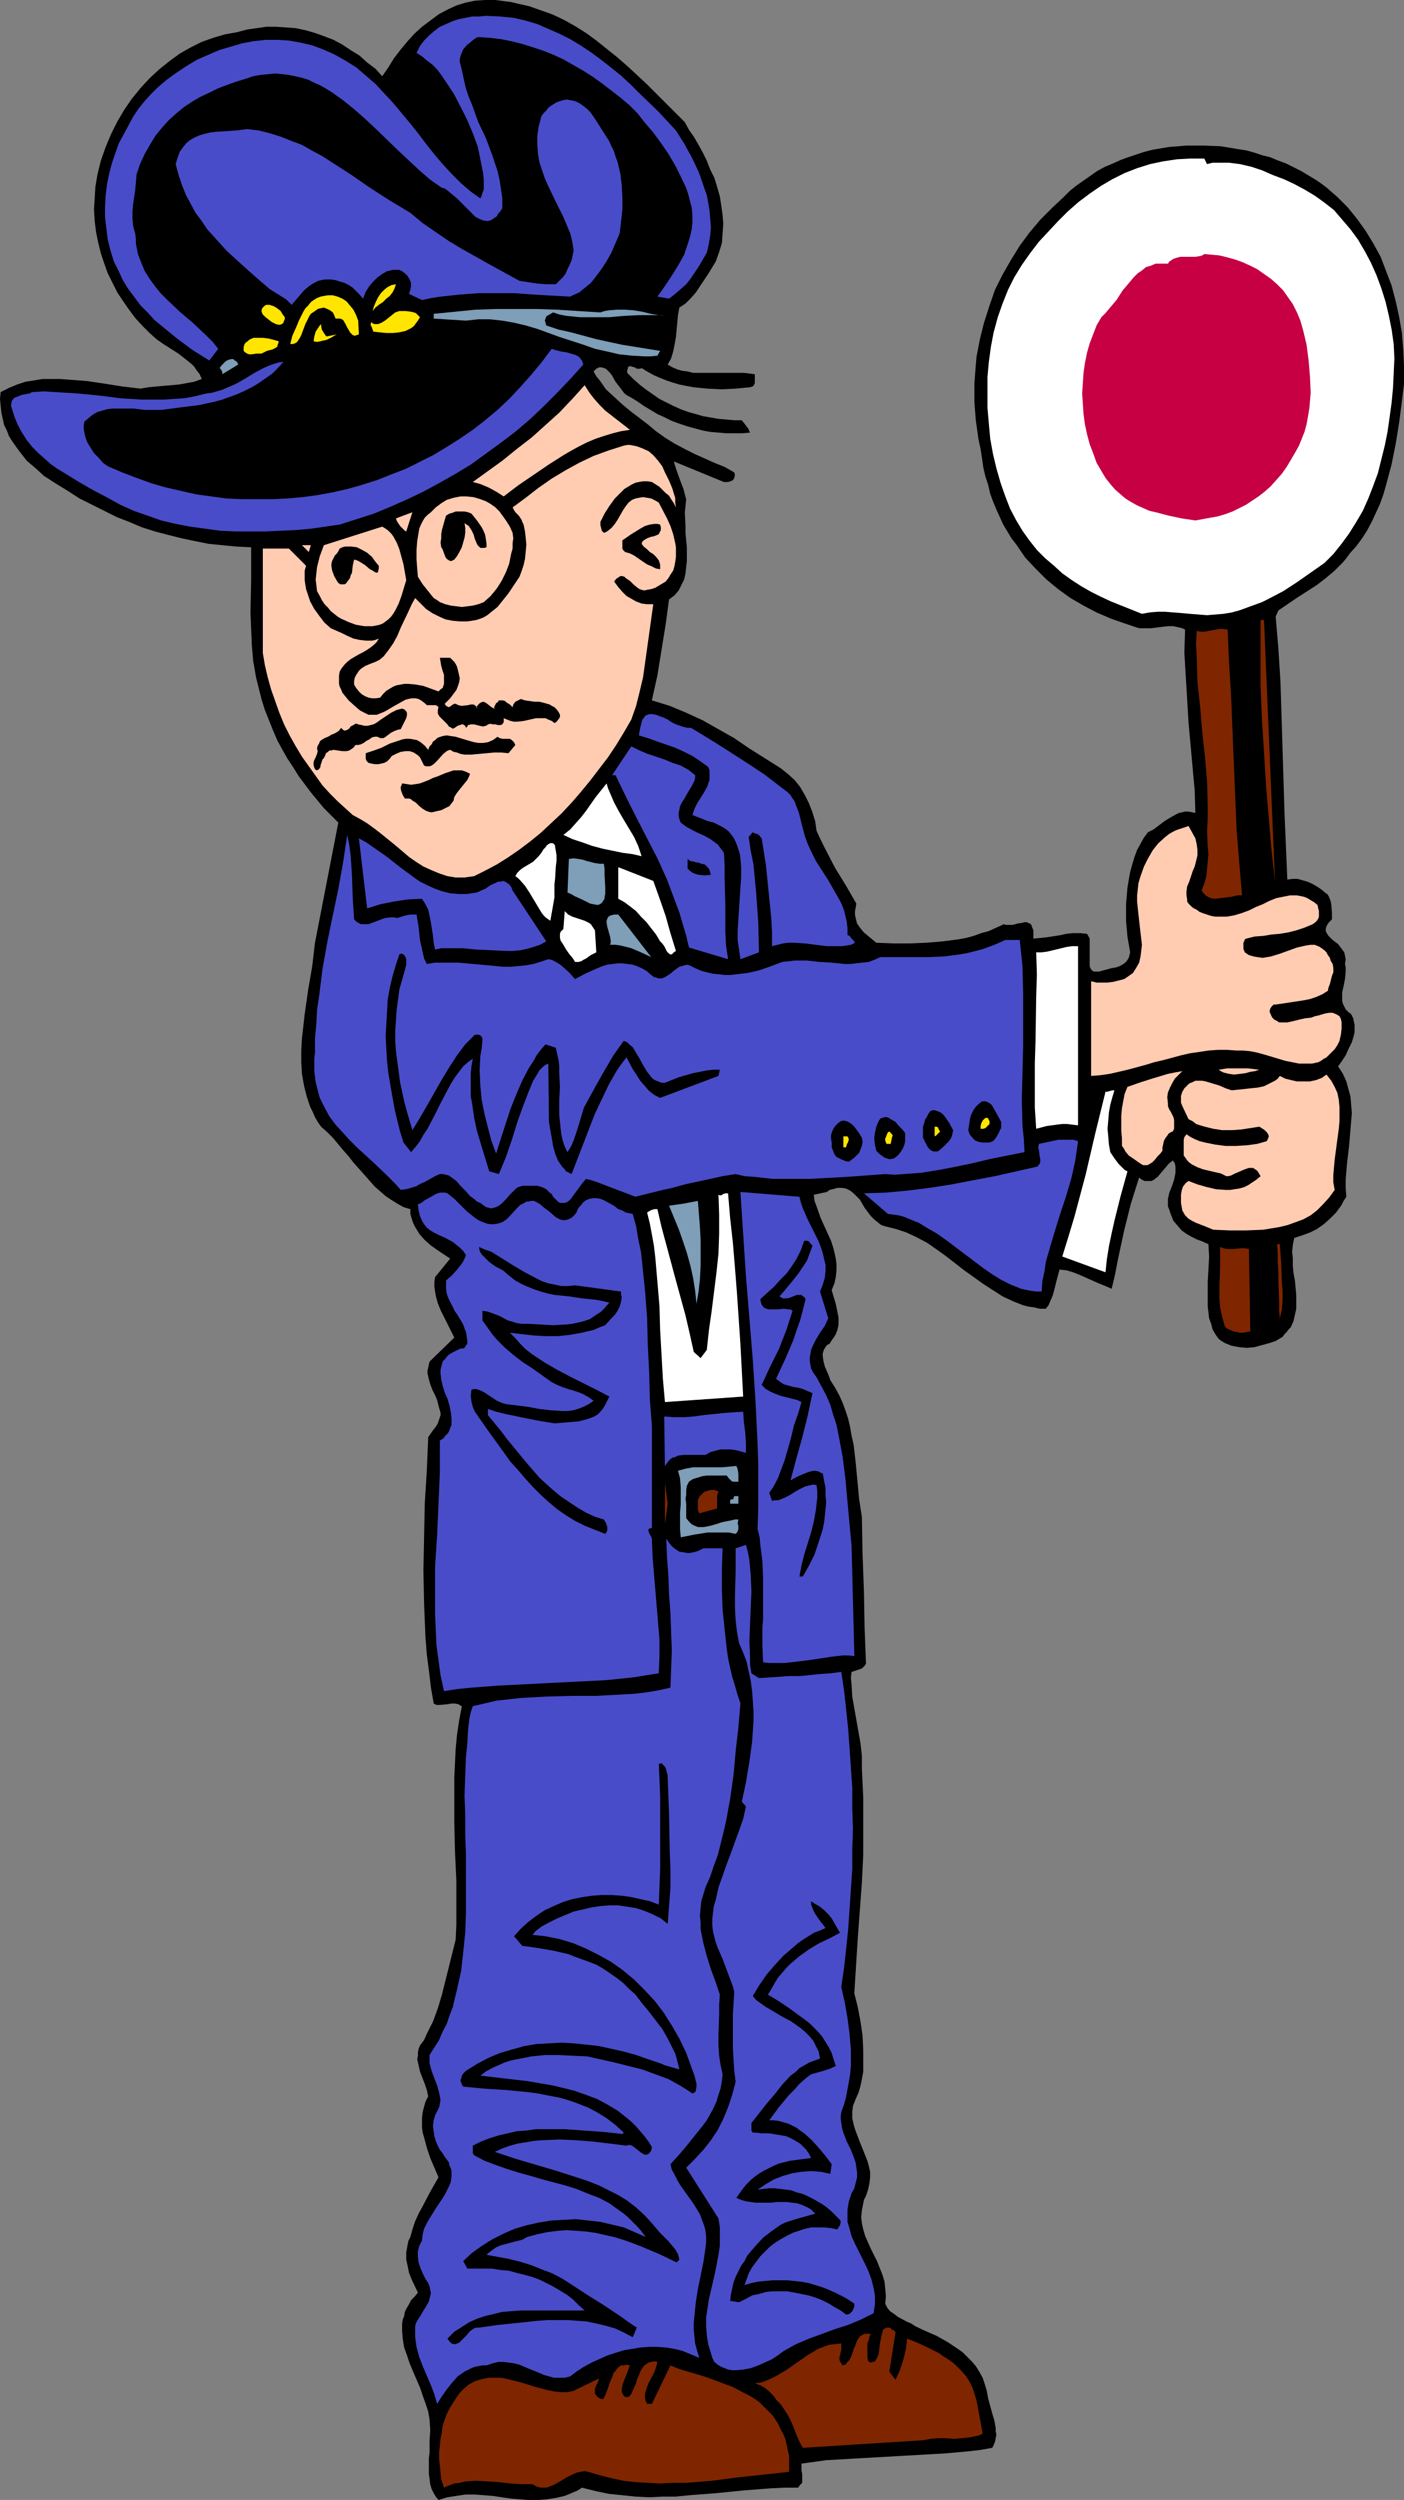
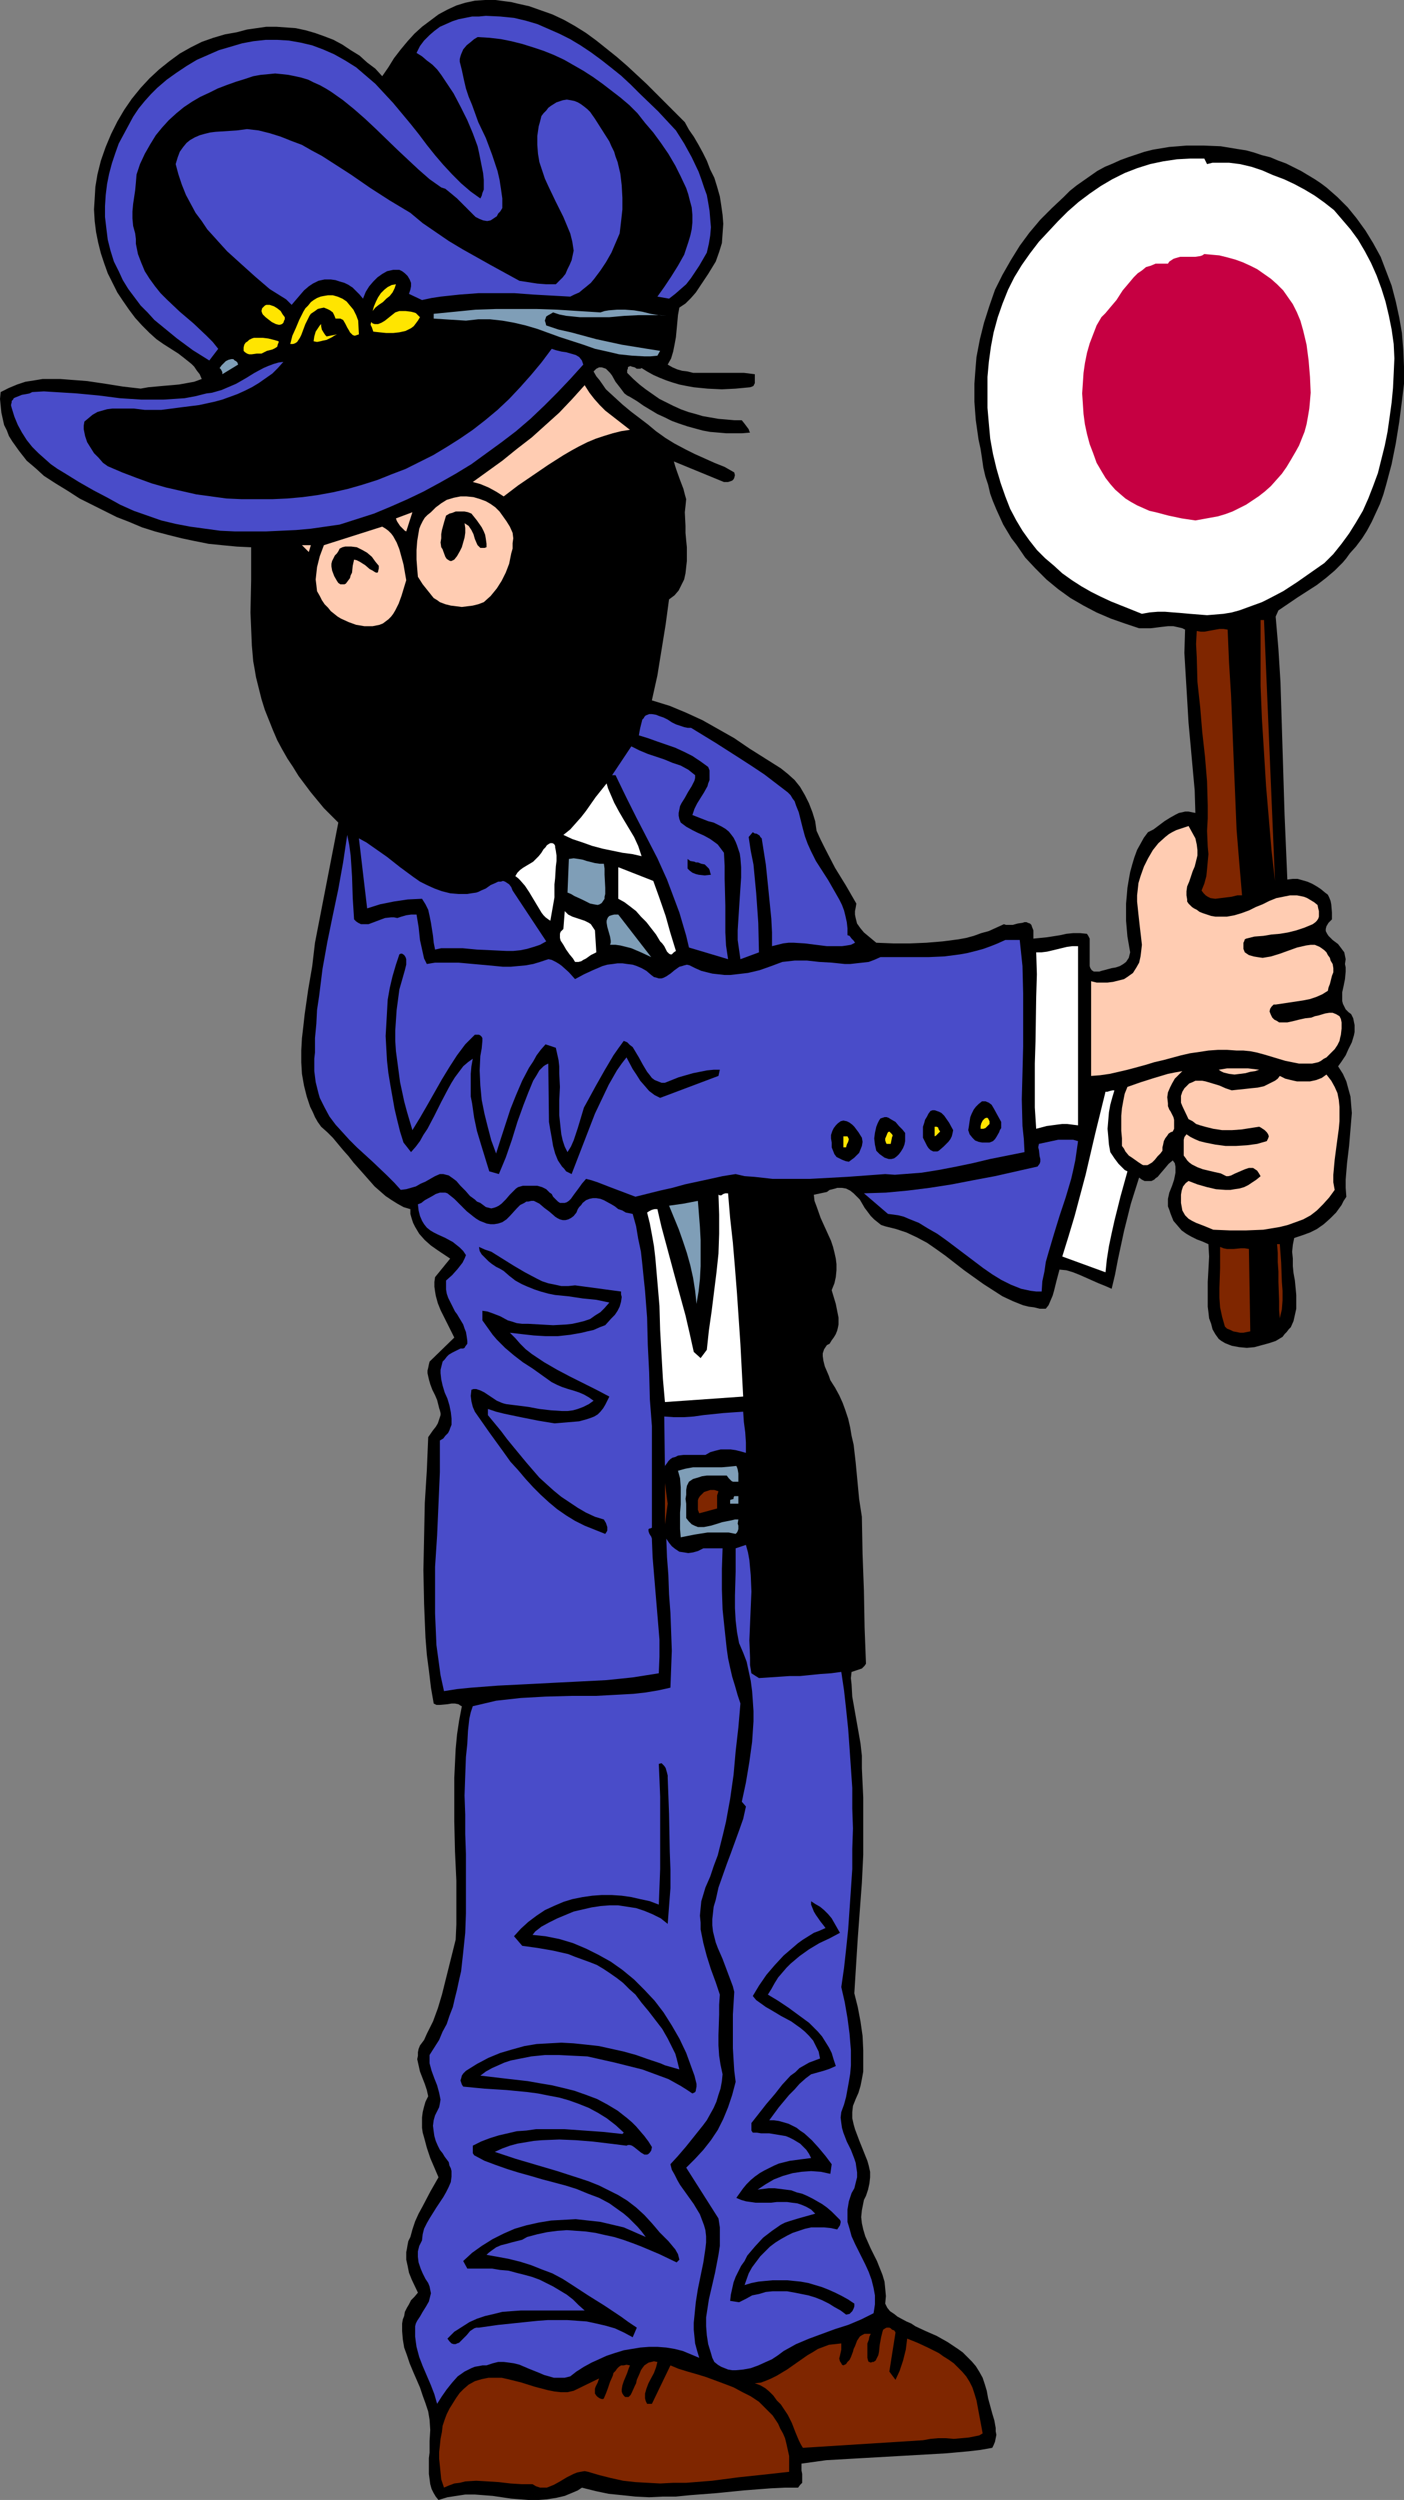
<svg xmlns="http://www.w3.org/2000/svg" xmlns:ns1="http://sodipodi.sourceforge.net/DTD/sodipodi-0.dtd" xmlns:ns2="http://www.inkscape.org/namespaces/inkscape" version="1.0" width="87.475mm" height="155.668mm" id="svg74" ns1:docname="Police Officer 13.wmf">
  <rect width="100%" height="100%" fill="#808080" stroke="none" />
  <ns1:namedview id="namedview74" pagecolor="#ffffff" bordercolor="#000000" borderopacity="0.25" ns2:showpageshadow="2" ns2:pageopacity="0.0" ns2:pagecheckerboard="0" ns2:deskcolor="#d1d1d1" ns2:document-units="mm" />
  <defs id="defs1">
    <pattern id="WMFhbasepattern" patternUnits="userSpaceOnUse" width="6" height="6" x="0" y="0" />
  </defs>
  <path style="fill:#000000;fill-opacity:1;fill-rule:evenodd;stroke:none" d="m 161.267,28.763 0.97,1.778 1.131,1.616 1.131,1.939 0.97,1.778 0.97,1.939 0.808,2.101 0.97,1.939 0.646,2.101 0.646,2.262 0.323,2.101 0.323,2.262 0.162,2.101 -0.162,2.262 -0.162,2.262 -0.646,2.101 -0.808,2.262 -1.778,2.909 -0.97,1.454 -0.97,1.454 -0.97,1.454 -1.131,1.293 -1.293,1.293 -1.454,0.97 -0.323,1.778 -0.162,1.778 -0.323,3.393 -0.323,1.778 -0.323,1.616 -0.485,1.616 -0.808,1.454 1.131,0.646 1.131,0.485 1.131,0.323 1.293,0.162 1.293,0.323 h 1.293 2.585 5.494 2.585 l 1.293,0.162 1.293,0.162 v 0.97 1.131 l -0.162,0.323 -0.162,0.323 -0.323,0.162 -0.485,0.162 -3.393,0.323 -3.232,0.162 -3.393,-0.162 -3.232,-0.323 -1.778,-0.323 -1.616,-0.323 -1.616,-0.485 -1.454,-0.485 -1.616,-0.646 -1.454,-0.646 -1.454,-0.808 -1.293,-0.808 -0.323,0.162 h -0.162 -0.646 l -0.485,-0.323 -0.646,-0.162 -0.485,-0.162 -0.162,0.162 h -0.162 l -0.162,0.162 v 0.323 l -0.162,0.323 v 0.646 l 1.454,1.454 1.454,1.293 1.454,1.131 1.616,1.131 1.616,1.131 1.616,0.808 1.616,0.808 1.777,0.808 1.777,0.646 1.778,0.485 1.616,0.485 3.717,0.646 1.939,0.162 1.778,0.162 h 1.777 l 0.646,0.808 0.485,0.646 0.485,0.646 0.162,0.485 0.162,0.323 -1.939,0.162 h -1.939 -1.778 l -1.777,-0.162 -1.939,-0.162 -1.777,-0.323 -1.777,-0.485 -1.778,-0.485 -1.939,-0.646 -1.777,-0.646 -1.616,-0.808 -1.777,-0.808 -1.616,-0.97 -1.616,-0.97 -1.616,-1.131 -1.616,-0.97 -0.646,-0.323 -0.646,-0.485 -0.485,-0.646 -0.485,-0.646 -1.131,-1.454 -0.808,-1.454 -0.485,-0.646 -0.485,-0.485 -0.485,-0.485 -0.485,-0.162 -0.485,-0.162 h -0.646 l -0.646,0.323 -0.646,0.646 0.646,1.131 0.808,0.97 1.454,2.101 1.939,1.778 1.939,1.778 1.939,1.616 4.04,3.07 1.939,1.616 2.262,1.616 2.101,1.293 2.424,1.293 2.262,1.131 4.686,2.101 2.424,0.97 2.262,1.293 0.162,0.646 -0.162,0.646 -0.162,0.323 -0.323,0.323 -0.485,0.162 -0.485,0.162 h -0.485 -0.485 l -11.796,-4.848 0.323,1.131 0.323,0.97 0.808,2.262 0.808,2.101 0.323,1.293 0.323,1.131 -0.162,1.616 -0.162,1.454 0.162,3.232 v 1.616 l 0.162,1.778 0.162,1.616 v 1.616 1.616 l -0.162,1.454 -0.162,1.454 -0.323,1.454 -0.646,1.293 -0.646,1.293 -0.97,1.131 -1.293,0.97 -0.808,5.979 -0.97,5.979 -0.97,5.979 -1.293,5.817 2.101,0.646 2.101,0.646 1.939,0.808 1.939,0.808 3.878,1.778 3.717,2.101 3.717,2.101 3.555,2.424 7.433,4.686 1.616,1.293 1.616,1.454 1.293,1.616 1.131,1.939 0.97,1.939 0.808,2.101 0.646,2.101 0.323,2.262 0.97,2.101 1.131,2.262 2.262,4.363 2.585,4.201 2.424,4.201 -0.162,0.97 -0.162,0.808 v 0.808 l 0.162,0.808 0.162,0.646 0.162,0.646 0.808,1.131 0.808,0.97 0.97,0.808 0.97,0.808 0.97,0.808 4.04,0.162 h 3.878 l 3.878,-0.162 3.878,-0.323 3.717,-0.485 1.778,-0.323 1.777,-0.485 1.777,-0.646 1.778,-0.485 1.777,-0.808 1.778,-0.808 0.485,0.162 h 0.485 1.131 l 1.131,-0.323 1.131,-0.162 0.485,-0.162 h 0.485 l 0.323,0.162 0.485,0.162 0.323,0.323 0.162,0.485 0.323,0.808 v 0.808 1.131 l 1.616,-0.162 1.616,-0.162 3.07,-0.485 1.454,-0.323 1.616,-0.162 h 1.616 l 1.616,0.162 0.323,0.485 0.323,0.646 v 0.808 0.808 3.393 0.808 0.646 l 0.162,0.485 0.323,0.485 0.485,0.323 h 0.646 0.646 l 0.485,-0.162 0.646,-0.162 1.777,-0.485 0.97,-0.162 0.97,-0.323 0.808,-0.485 0.646,-0.485 0.323,-0.485 0.323,-0.485 0.162,-0.646 0.162,-0.646 -0.646,-3.717 -0.323,-3.717 v -4.04 l 0.162,-1.778 0.162,-1.939 0.323,-1.939 0.323,-1.778 0.485,-1.778 0.485,-1.616 0.646,-1.778 0.808,-1.454 0.808,-1.454 0.97,-1.293 1.293,-0.646 1.293,-0.97 1.293,-0.97 1.293,-0.808 1.454,-0.808 0.646,-0.323 0.808,-0.162 0.646,-0.162 h 0.808 l 0.808,0.162 0.808,0.162 -0.162,-5.332 -0.485,-5.333 -0.97,-10.665 -0.323,-5.494 -0.323,-5.333 -0.323,-5.494 0.162,-5.494 -0.646,-0.323 -0.646,-0.162 -1.454,-0.323 h -1.293 l -1.454,0.162 -1.293,0.162 -1.293,0.162 h -1.454 -1.293 l -3.393,-1.131 -3.232,-1.131 -3.393,-1.454 -3.07,-1.616 -3.07,-1.778 -2.909,-2.101 -2.747,-2.262 -2.585,-2.585 -2.424,-2.585 -2.101,-3.07 -1.131,-1.454 -0.97,-1.616 -0.97,-1.616 -0.808,-1.778 -0.808,-1.778 -0.808,-1.939 -0.646,-1.778 -0.485,-2.101 -0.646,-1.939 -0.485,-2.101 -0.323,-2.262 -0.323,-2.101 -0.485,-2.262 -0.323,-2.262 -0.323,-2.262 -0.162,-2.101 -0.162,-2.262 v -2.101 -2.101 l 0.162,-2.262 0.162,-2.101 0.162,-1.939 0.808,-4.201 0.97,-3.878 1.293,-4.04 1.293,-3.717 1.778,-3.555 1.939,-3.393 2.101,-3.393 2.262,-3.07 2.585,-3.07 2.747,-2.747 2.747,-2.585 1.454,-1.454 1.616,-1.293 1.616,-1.131 1.616,-1.131 1.616,-1.131 1.778,-0.97 1.939,-0.808 1.778,-0.808 1.777,-0.646 1.939,-0.646 1.939,-0.646 1.939,-0.485 1.939,-0.323 1.939,-0.323 2.101,-0.162 1.939,-0.162 h 4.04 l 4.04,0.162 1.939,0.323 1.939,0.323 2.101,0.323 1.777,0.485 1.939,0.646 1.939,0.485 1.939,0.808 1.777,0.646 3.555,1.778 3.232,1.939 1.454,0.97 1.293,0.97 2.585,2.262 2.424,2.424 2.101,2.585 2.101,2.909 1.778,2.909 1.777,3.232 1.293,3.393 1.293,3.393 0.97,3.717 0.808,3.717 0.646,3.717 0.323,4.04 0.162,3.878 v 4.04 l -0.485,4.04 -0.646,5.009 -0.808,5.009 -0.97,4.848 -0.646,2.424 -0.646,2.424 -0.646,2.262 -0.808,2.262 -0.97,2.101 -0.97,2.101 -1.131,2.101 -1.131,1.778 -1.454,1.939 -1.454,1.616 -0.808,1.131 -0.808,0.97 -1.939,1.939 -2.101,1.778 -2.101,1.616 -4.525,2.909 -4.525,3.07 -0.646,1.454 0.646,7.595 0.485,7.756 0.485,15.674 0.485,15.674 0.323,7.595 0.323,7.595 1.293,-0.162 h 1.131 l 1.131,0.323 1.131,0.323 1.131,0.485 1.131,0.646 0.97,0.646 0.97,0.808 0.646,0.485 0.323,0.646 0.323,0.808 0.162,0.808 0.162,1.939 v 1.616 l -0.485,0.485 -0.323,0.323 -0.485,0.808 -0.162,0.646 v 0.485 l 0.323,0.646 0.323,0.485 0.97,0.97 0.646,0.485 0.646,0.485 0.485,0.646 0.485,0.646 0.485,0.646 0.162,0.808 0.162,0.808 -0.162,1.131 0.162,0.808 v 0.97 l -0.162,1.778 -0.323,1.616 -0.323,1.454 v 1.454 0.646 l 0.162,0.646 0.323,0.646 0.323,0.646 0.646,0.646 0.646,0.485 0.485,0.97 0.162,0.808 0.162,0.808 v 0.97 0.646 l -0.162,0.808 -0.485,1.616 -0.808,1.616 -0.646,1.454 -0.97,1.454 -0.808,1.131 1.131,1.778 0.808,1.778 0.485,1.778 0.485,1.778 0.162,1.939 0.162,1.939 -0.162,1.939 -0.162,1.939 -0.323,3.878 -0.485,4.04 -0.323,3.878 v 1.939 l 0.162,2.101 -0.646,0.97 -0.485,0.97 -1.293,1.778 -1.454,1.454 -1.454,1.293 -1.616,1.131 -1.616,0.808 -1.777,0.646 -1.939,0.646 -0.323,1.616 -0.162,1.616 0.162,1.616 v 1.778 l 0.162,1.616 0.323,1.778 0.323,3.393 v 1.616 1.616 l -0.323,1.454 -0.323,1.454 -0.646,1.454 -0.485,0.485 -0.485,0.646 -0.485,0.485 -0.485,0.646 -0.808,0.485 -0.808,0.485 -1.454,0.485 -1.777,0.485 -1.778,0.485 -1.777,0.162 -1.777,-0.162 -1.778,-0.323 -0.808,-0.323 -0.808,-0.323 -0.808,-0.485 -0.646,-0.485 -0.808,-1.131 -0.646,-1.131 -0.323,-1.293 -0.485,-1.293 -0.162,-1.454 -0.162,-1.293 v -2.747 -3.07 l 0.162,-2.909 0.162,-3.07 -0.162,-2.909 -1.454,-0.646 -1.293,-0.485 -1.293,-0.646 -1.131,-0.646 -1.131,-0.808 -0.97,-1.131 -0.97,-1.131 -0.323,-0.808 -0.323,-0.808 -0.323,-0.97 -0.323,-0.808 v -0.808 -0.97 l 0.323,-1.454 0.646,-1.616 0.485,-1.454 0.323,-1.616 v -0.646 -0.808 l -0.162,-0.808 -0.485,-0.646 -0.97,0.808 -0.808,0.97 -0.97,1.131 -0.808,0.97 -0.485,0.323 -0.323,0.323 -0.646,0.323 h -0.485 -0.485 -0.646 l -0.646,-0.323 -0.646,-0.485 -0.97,3.07 -0.97,3.07 -0.808,3.232 -0.808,3.232 -1.454,6.787 -0.646,3.393 -0.808,3.393 -1.454,-0.646 -1.616,-0.646 -2.909,-1.293 -1.454,-0.646 -1.616,-0.646 -1.616,-0.485 -1.616,-0.162 -0.646,2.424 -0.646,2.585 -0.323,1.131 -0.485,1.131 -0.485,1.131 -0.646,0.808 h -1.454 l -1.293,-0.323 -1.293,-0.162 -1.293,-0.323 -2.424,-0.97 -2.424,-1.131 -2.262,-1.454 -2.262,-1.454 -4.525,-3.232 -4.363,-3.393 -2.262,-1.616 -2.101,-1.454 -2.424,-1.293 -2.424,-1.131 -2.424,-0.808 -1.293,-0.323 -1.293,-0.323 -0.97,-0.323 -0.808,-0.646 -0.808,-0.646 -0.808,-0.808 -1.454,-1.939 -1.131,-1.939 -0.808,-0.808 -0.646,-0.646 -0.808,-0.646 -0.97,-0.485 -0.97,-0.162 h -1.131 l -0.485,0.162 -1.293,0.323 -0.646,0.485 -3.07,0.646 0.162,1.454 0.485,1.293 0.97,2.747 2.424,5.333 0.485,1.454 0.323,1.293 0.323,1.454 0.162,1.293 v 1.454 l -0.162,1.616 -0.323,1.454 -0.646,1.616 0.97,3.232 0.323,1.616 0.323,1.616 v 1.616 l -0.162,0.808 -0.162,0.646 -0.323,0.808 -0.485,0.808 -0.485,0.646 -0.485,0.808 -0.646,0.323 -0.323,0.485 -0.323,0.485 -0.162,0.485 -0.162,0.485 v 0.646 l 0.162,1.131 0.323,1.293 0.485,1.131 0.485,1.131 0.323,0.97 1.131,1.778 0.97,1.778 0.808,1.778 0.646,1.778 0.646,1.939 0.485,2.101 0.323,1.939 0.485,2.101 0.485,4.201 0.808,8.564 0.646,4.201 0.162,8.726 0.323,8.726 0.162,8.726 0.323,8.403 -0.323,0.485 -0.323,0.323 -0.323,0.323 -0.485,0.162 -0.485,0.162 -0.485,0.162 -0.97,0.323 -0.162,1.454 0.162,1.454 0.162,2.909 0.485,2.747 0.485,2.747 0.485,2.747 0.485,2.747 0.323,2.909 v 1.454 1.454 l 0.162,3.555 0.162,3.393 v 6.787 6.625 l -0.323,6.625 -0.97,13.089 -0.808,12.927 0.808,3.232 0.646,3.393 0.485,3.393 0.162,3.393 v 1.778 1.616 1.616 l -0.323,1.778 -0.323,1.616 -0.485,1.616 -0.646,1.454 -0.646,1.616 -0.162,1.454 v 1.454 l 0.323,1.454 0.323,1.131 0.97,2.585 0.97,2.424 0.97,2.424 0.323,1.131 0.323,1.454 v 1.293 l -0.162,1.454 -0.323,1.454 -0.485,1.454 -0.485,0.97 -0.162,0.808 -0.323,1.616 -0.162,1.616 0.162,1.454 0.323,1.454 0.485,1.616 1.293,2.909 1.454,2.909 0.646,1.616 0.646,1.616 0.485,1.616 0.162,1.616 0.162,1.778 -0.162,1.778 0.485,0.97 0.646,0.808 0.97,0.646 0.808,0.646 2.101,1.131 1.131,0.485 0.97,0.646 2.424,1.131 2.585,1.131 2.585,1.454 2.424,1.616 1.131,0.808 1.131,1.131 0.97,0.97 0.97,1.131 0.808,1.293 0.808,1.454 0.485,1.454 0.485,1.616 0.323,1.778 0.485,1.778 0.485,1.778 0.485,1.616 0.323,1.778 v 0.808 l 0.162,0.808 -0.162,0.808 -0.162,0.808 -0.323,0.808 -0.323,0.646 -2.747,0.485 -2.747,0.323 -5.332,0.485 -5.656,0.323 -5.656,0.323 -11.311,0.646 -5.656,0.323 -5.817,0.808 v 0.808 0.808 l 0.162,0.808 v 0.323 0.323 0.808 0.646 l -0.485,0.485 -0.485,0.646 h -3.232 l -3.232,0.162 -6.302,0.485 -6.464,0.646 -6.302,0.485 -3.232,0.323 h -3.07 l -3.232,0.162 -3.232,-0.162 -3.07,-0.323 -3.232,-0.323 -3.07,-0.646 -3.232,-0.808 -0.97,0.646 -1.131,0.485 -1.939,0.808 -2.101,0.485 -2.101,0.323 -2.101,0.162 h -2.101 l -4.201,-0.323 -4.363,-0.646 -2.101,-0.162 -2.101,-0.162 h -2.262 l -2.101,0.323 -2.101,0.323 -2.101,0.646 -0.646,-0.808 -0.485,-0.808 -0.485,-0.97 -0.323,-1.131 -0.323,-2.424 v -2.424 -1.293 l 0.162,-1.293 v -2.747 l 0.162,-2.585 -0.162,-2.424 -0.323,-1.939 -0.646,-1.939 -0.646,-1.778 -0.646,-1.939 -1.616,-3.717 -0.808,-1.939 -0.646,-1.939 -0.646,-1.778 -0.323,-1.939 -0.162,-1.939 v -1.778 l 0.162,-0.97 0.323,-0.808 0.162,-0.97 0.485,-0.97 0.485,-0.808 0.485,-0.97 0.808,-0.808 0.808,-0.97 -1.454,-3.07 -0.646,-1.616 -0.323,-1.616 -0.323,-1.454 v -1.778 l 0.162,-0.808 0.162,-0.97 0.162,-0.808 0.485,-0.97 0.485,-1.778 0.646,-1.939 0.808,-1.778 0.97,-1.778 1.777,-3.393 1.939,-3.393 -0.97,-2.262 -0.97,-2.262 -0.808,-2.424 -0.646,-2.424 -0.323,-1.131 -0.162,-1.131 v -1.293 -1.131 l 0.162,-1.293 0.323,-1.293 0.323,-1.131 0.646,-1.293 -0.323,-1.454 -0.485,-1.454 -1.131,-2.909 -0.323,-1.454 -0.323,-1.454 0.162,-0.808 v -0.808 l 0.162,-0.808 0.323,-0.808 0.97,-1.293 0.646,-1.454 1.454,-2.909 1.131,-3.07 0.97,-3.232 1.616,-6.464 1.616,-6.464 0.162,-3.555 v -3.393 -6.948 l -0.323,-6.948 -0.162,-6.948 v -6.948 -3.393 l 0.162,-3.393 0.162,-3.393 0.323,-3.393 0.485,-3.232 0.646,-3.393 -0.323,-0.162 -0.485,-0.323 -0.808,-0.162 h -0.808 l -0.97,0.162 -1.777,0.162 h -0.808 l -0.646,-0.323 -0.646,-3.717 -0.485,-4.04 -0.485,-3.717 -0.323,-4.04 -0.162,-3.878 -0.162,-4.04 -0.162,-7.918 0.162,-7.918 0.162,-7.918 0.485,-7.756 0.323,-7.756 1.131,-1.616 0.646,-0.808 0.485,-0.808 0.323,-0.97 0.323,-0.97 v -0.485 l -0.162,-0.646 -0.162,-0.485 -0.162,-0.646 -0.323,-1.293 -0.485,-1.131 -0.646,-1.293 -0.485,-1.293 -0.323,-1.131 -0.323,-1.454 v -0.646 l 0.162,-0.646 0.162,-0.808 0.162,-0.646 5.817,-5.656 -0.808,-1.616 -0.808,-1.616 -1.616,-3.232 -0.646,-1.616 -0.485,-1.778 -0.162,-0.97 -0.162,-1.131 v -1.131 l 0.162,-1.131 3.555,-4.363 -2.909,-1.939 -1.616,-1.131 -1.454,-1.293 -1.293,-1.454 -0.485,-0.808 -0.485,-0.808 -0.485,-0.97 -0.323,-0.97 -0.323,-1.131 v -1.131 l -1.616,-0.485 -1.454,-0.808 -1.293,-0.808 -1.454,-0.97 -1.293,-1.131 -1.293,-1.131 -2.424,-2.747 -2.585,-2.909 -1.131,-1.454 -1.293,-1.454 -2.424,-2.909 -1.293,-1.293 -1.454,-1.293 -0.808,-1.131 -0.646,-1.131 -0.485,-1.131 -0.646,-1.293 -0.808,-2.424 -0.646,-2.585 -0.485,-2.747 -0.162,-2.747 v -2.747 l 0.162,-2.909 0.323,-2.747 0.323,-2.909 0.808,-5.656 0.97,-5.656 0.323,-2.747 0.323,-2.747 5.494,-28.278 -3.393,-3.393 -3.07,-3.717 -1.454,-1.939 -1.454,-1.939 -1.293,-2.101 -1.293,-1.939 -1.293,-2.262 -1.131,-2.101 -0.97,-2.262 -0.97,-2.424 -0.97,-2.424 -0.808,-2.585 -0.646,-2.585 -0.646,-2.585 -0.323,-1.939 -0.323,-1.778 -0.323,-3.717 -0.162,-3.878 -0.162,-3.878 0.162,-7.756 v -3.717 -3.878 l -3.393,-0.162 -3.393,-0.323 -3.232,-0.323 -3.232,-0.646 -3.07,-0.646 -3.232,-0.808 -3.07,-0.808 -3.07,-0.97 -3.07,-1.293 -2.909,-1.131 -2.909,-1.454 -2.909,-1.454 -2.909,-1.454 -2.747,-1.778 -2.909,-1.778 -2.747,-1.778 -1.939,-1.778 -2.101,-1.778 L 4.525,106.165 3.717,105.034 2.909,103.903 2.101,102.61 1.616,101.318 0.97,100.025 0.646,98.571 0.323,97.116 0.162,95.5 0,93.884 0.162,92.269 2.101,91.299 4.04,90.491 5.979,89.845 8.08,89.521 10.019,89.198 h 2.101 2.101 l 2.101,0.162 4.201,0.323 4.363,0.646 4.04,0.646 4.201,0.485 1.777,-0.323 1.777,-0.162 1.777,-0.162 1.939,-0.162 1.777,-0.162 1.777,-0.323 1.777,-0.323 1.777,-0.646 L 47.023,88.067 46.376,87.259 45.73,86.29 45.084,85.643 43.468,84.351 42.013,83.219 38.459,80.957 36.843,79.826 35.227,78.372 33.449,76.594 31.833,74.817 30.379,72.878 28.925,70.777 27.632,68.838 26.501,66.576 25.37,64.313 24.562,62.051 23.754,59.627 23.107,57.042 l -0.485,-2.424 -0.323,-2.585 -0.162,-2.747 0.162,-2.585 0.162,-2.747 0.485,-2.909 0.808,-3.232 1.131,-3.232 1.293,-3.07 1.454,-2.909 1.616,-2.747 1.777,-2.585 2.101,-2.585 2.101,-2.262 2.262,-2.101 2.424,-1.939 2.424,-1.778 2.585,-1.454 2.585,-1.293 2.747,-0.97 2.747,-0.808 2.747,-0.485 2.424,-0.646 2.262,-0.323 2.262,-0.323 h 2.424 l 2.262,0.162 2.262,0.162 2.262,0.485 2.262,0.646 2.262,0.808 2.101,0.808 2.101,1.131 1.939,1.293 2.101,1.293 1.777,1.616 1.939,1.454 1.616,1.778 1.454,-2.101 1.293,-2.101 1.616,-2.101 1.616,-1.939 1.616,-1.778 1.777,-1.616 1.939,-1.454 1.939,-1.454 2.101,-1.131 2.101,-0.97 2.101,-0.646 2.262,-0.485 L 114.244,0 h 2.424 l 2.424,0.323 1.293,0.162 1.293,0.323 2.909,0.646 2.747,0.97 2.747,0.97 2.747,1.293 2.585,1.454 2.585,1.616 2.424,1.778 2.424,1.939 2.424,1.939 2.424,2.101 4.525,4.201 4.525,4.525 z" id="path1" />
  <path style="fill:#494cc9;fill-opacity:1;fill-rule:evenodd;stroke:none" d="m 159.167,30.702 1.939,3.07 1.778,3.232 1.616,3.393 0.646,1.778 0.646,1.939 0.646,1.778 0.323,1.778 0.323,1.939 0.162,1.939 0.162,1.939 -0.162,1.939 -0.323,1.939 -0.485,2.101 -1.777,3.07 -0.97,1.454 -0.97,1.454 -1.131,1.454 -1.293,1.131 -1.293,1.131 -1.454,1.131 -2.747,-0.485 0.808,-1.131 0.808,-1.131 1.616,-2.424 1.616,-2.585 1.454,-2.585 0.485,-1.454 0.485,-1.454 0.485,-1.616 0.323,-1.454 0.162,-1.616 V 50.578 l -0.162,-1.778 -0.485,-1.778 -0.323,-1.293 -0.485,-1.454 -1.293,-2.747 -1.293,-2.585 -1.616,-2.747 -1.777,-2.585 -1.777,-2.424 -1.939,-2.262 -1.777,-2.262 -1.939,-1.939 -2.101,-1.778 -2.101,-1.616 -2.101,-1.616 -2.262,-1.616 -2.262,-1.454 -2.262,-1.293 -2.262,-1.293 -2.424,-1.131 -2.424,-0.97 -2.424,-0.808 -2.585,-0.808 -2.585,-0.646 -2.424,-0.485 -2.747,-0.323 -2.747,-0.162 -0.808,0.485 -0.97,0.808 -0.808,0.646 -0.808,0.97 -0.485,1.131 -0.162,0.485 -0.162,0.646 v 0.646 l 0.162,0.646 0.162,0.646 0.162,0.646 0.485,2.262 0.485,2.101 0.646,1.939 0.808,1.939 1.454,4.04 1.777,3.717 1.454,3.878 1.293,3.878 0.485,2.101 0.323,2.101 0.323,2.262 v 2.262 l -0.485,0.808 -0.485,0.485 -0.323,0.646 -0.485,0.323 -0.485,0.323 -0.485,0.323 -0.808,0.162 -0.97,-0.162 -0.808,-0.323 -0.97,-0.485 -0.808,-0.808 -1.777,-1.778 -1.778,-1.778 -0.97,-0.808 -0.97,-0.808 -0.808,-0.646 -0.97,-0.323 -2.747,-1.939 L 98.57,39.913 96.146,37.651 93.561,35.227 88.552,30.379 85.966,27.955 83.381,25.693 80.795,23.592 78.048,21.653 76.755,20.845 75.301,20.037 73.847,19.391 72.554,18.745 70.938,18.26 69.484,17.937 67.868,17.613 66.414,17.452 64.798,17.29 l -1.616,0.162 -1.777,0.162 -1.777,0.323 -1.939,0.646 -2.101,0.646 -2.262,0.808 -2.101,0.808 -1.939,0.97 -2.101,0.97 -1.939,1.131 -1.939,1.293 -1.777,1.454 -1.777,1.616 -1.616,1.778 -1.454,1.778 -1.293,2.101 -1.293,2.262 -1.131,2.424 -0.808,2.424 -0.162,1.939 -0.162,1.778 -0.485,3.232 -0.162,1.778 v 1.616 l 0.162,1.778 0.485,1.778 0.162,1.293 v 1.131 l 0.485,2.424 0.808,2.101 0.808,1.939 1.131,1.778 1.293,1.778 1.293,1.616 1.454,1.454 3.07,2.909 3.232,2.747 3.07,2.909 1.454,1.454 1.293,1.616 -2.101,2.747 -3.878,-2.424 -3.717,-2.747 -1.777,-1.454 -1.777,-1.454 -1.777,-1.454 -1.616,-1.778 -1.616,-1.616 -1.454,-1.939 -1.454,-1.939 -1.293,-2.101 -0.97,-2.101 -1.131,-2.262 -0.808,-2.585 -0.646,-2.585 -0.323,-2.585 -0.323,-2.747 v -2.585 l 0.162,-2.585 0.323,-2.585 0.485,-2.424 0.646,-2.424 0.808,-2.424 0.808,-2.262 1.131,-2.101 1.131,-2.101 1.131,-2.101 1.293,-1.939 1.454,-1.778 1.454,-1.616 1.454,-1.454 2.262,-1.939 2.262,-1.616 2.424,-1.616 2.424,-1.454 2.585,-1.131 2.585,-1.131 2.747,-0.808 2.747,-0.808 2.585,-0.485 2.909,-0.323 h 2.747 l 2.747,0.162 2.747,0.485 2.747,0.646 2.585,0.97 2.585,1.131 2.585,1.454 2.585,1.616 2.262,1.939 2.262,1.939 2.101,2.262 2.101,2.262 4.04,4.848 1.939,2.424 1.939,2.585 1.939,2.424 1.939,2.262 2.101,2.262 2.101,2.101 2.262,1.939 2.262,1.616 0.323,-0.646 0.162,-0.646 0.323,-0.808 v -0.646 -1.616 l -0.162,-1.616 -0.646,-3.232 -0.323,-1.616 -0.323,-1.454 -1.131,-3.07 -1.293,-3.07 -1.616,-3.232 -1.616,-3.07 -0.97,-1.454 -0.97,-1.454 -0.97,-1.454 -0.97,-1.293 -1.131,-1.131 -1.293,-0.97 -1.131,-0.97 -1.293,-0.808 0.808,-1.616 0.97,-1.293 1.293,-1.293 1.131,-0.97 1.293,-0.97 1.454,-0.646 1.454,-0.646 1.454,-0.485 1.616,-0.323 1.616,-0.323 h 1.616 l 1.616,-0.162 3.393,0.162 3.232,0.323 2.747,0.646 2.747,0.808 2.585,1.131 2.585,1.131 2.585,1.293 2.424,1.454 2.424,1.616 2.424,1.778 2.262,1.778 2.424,1.939 2.262,2.101 2.101,2.101 4.363,4.201 z" id="path2" />
  <path style="fill:#494cc9;fill-opacity:1;fill-rule:evenodd;stroke:none" d="m 143.492,33.288 0.485,1.131 0.646,1.293 0.323,1.131 0.485,1.293 0.646,2.747 0.323,2.747 0.162,2.909 v 2.747 l -0.323,2.909 -0.323,2.747 -0.97,2.262 -0.97,2.262 -1.293,2.262 -1.293,1.939 -1.454,1.939 -0.808,0.97 -0.97,0.808 -0.808,0.646 -0.97,0.808 -1.131,0.485 -0.97,0.485 -8.726,-0.485 -4.363,-0.323 h -4.201 -4.363 l -4.363,0.323 -4.525,0.485 -2.101,0.323 -2.262,0.485 -3.07,-1.454 0.162,-0.485 0.162,-0.485 0.162,-0.808 V 66.576 L 96.469,65.768 95.985,64.96 95.338,64.313 94.692,63.828 94.046,63.505 h -0.646 -0.808 l -1.454,0.323 -1.131,0.646 -1.131,0.808 -0.97,0.97 -0.97,1.131 -0.808,1.293 -0.646,1.616 -0.808,-0.97 -0.808,-0.808 -0.808,-0.808 -0.97,-0.646 -0.97,-0.485 -1.131,-0.323 -0.97,-0.323 -1.131,-0.162 h -0.808 -0.646 l -1.454,0.323 -1.293,0.646 -0.97,0.646 -1.131,0.97 -0.97,1.131 L 68.676,71.746 68.03,71.1 67.383,70.454 66.09,69.646 64.798,68.838 63.505,68.03 60.112,65.121 56.88,62.213 53.486,59.142 51.871,57.365 50.416,55.749 48.8,53.971 47.508,52.032 46.053,50.093 44.922,47.993 43.791,45.892 42.821,43.468 42.013,41.044 41.367,38.62 l 0.485,-1.616 0.485,-1.293 0.808,-1.131 0.808,-0.97 0.808,-0.646 1.131,-0.646 1.131,-0.485 1.131,-0.323 1.293,-0.323 1.293,-0.162 5.009,-0.323 2.424,-0.323 2.747,0.323 2.585,0.646 2.585,0.808 2.424,0.97 2.585,0.97 2.262,1.293 2.424,1.293 2.262,1.454 4.525,2.909 4.686,3.232 4.525,2.909 2.424,1.454 2.424,1.454 2.909,2.424 3.07,2.101 3.07,2.101 3.232,1.939 6.625,3.717 6.787,3.717 2.101,0.323 2.101,0.323 2.101,0.162 h 1.131 1.131 l 0.808,-0.808 0.808,-0.808 0.646,-0.808 0.485,-1.131 0.485,-0.97 0.485,-1.131 0.485,-2.262 -0.323,-2.101 -0.485,-1.939 -0.808,-1.939 -0.808,-1.939 -1.777,-3.555 -1.778,-3.717 -0.808,-1.778 -0.646,-1.939 -0.646,-1.939 -0.323,-1.939 -0.162,-2.101 v -2.101 l 0.162,-1.131 0.162,-1.131 0.323,-1.131 0.323,-1.293 0.485,-0.646 0.646,-0.646 0.485,-0.646 0.646,-0.485 1.293,-0.808 1.454,-0.485 0.97,-0.162 0.97,0.162 0.808,0.162 0.808,0.323 0.808,0.485 0.646,0.485 0.808,0.646 0.646,0.646 1.131,1.616 1.131,1.778 1.131,1.778 z" id="path3" />
  <path style="fill:#ffffff;fill-opacity:1;fill-rule:evenodd;stroke:none" d="m 284.237,38.62 1.293,-0.323 h 1.293 1.293 1.293 l 2.585,0.323 2.747,0.646 2.424,0.808 2.585,1.131 2.585,0.97 2.424,1.131 2.424,1.293 2.424,1.454 2.262,1.616 2.262,1.778 1.939,2.262 1.939,2.262 1.778,2.424 1.616,2.747 1.454,2.747 1.293,2.909 1.131,3.07 0.97,3.07 0.808,3.393 0.646,3.232 0.485,3.393 0.162,3.393 -0.162,3.555 -0.162,3.393 -0.323,3.393 -0.485,3.555 -0.485,3.393 -0.646,3.232 -0.808,3.232 -0.808,3.232 -1.131,3.07 -1.131,2.909 -1.293,2.909 -1.616,2.747 -1.616,2.585 -1.777,2.424 -1.939,2.424 -2.101,2.101 -3.232,2.262 -3.232,2.262 -3.232,2.101 -3.393,1.778 -1.616,0.808 -1.778,0.646 -1.777,0.646 -1.777,0.646 -1.778,0.485 -1.939,0.323 -1.939,0.162 -1.939,0.162 -4.04,-0.323 -1.777,-0.162 -2.101,-0.162 -1.939,-0.162 h -1.778 l -1.939,0.162 -1.777,0.323 -4.848,-1.939 -2.424,-0.97 -2.424,-1.131 -2.262,-1.131 -2.262,-1.293 -2.262,-1.454 -2.262,-1.616 -1.939,-1.778 -2.101,-1.778 -1.939,-1.939 -1.777,-2.262 -1.616,-2.262 -1.454,-2.424 -1.454,-2.747 -1.131,-2.909 -1.131,-3.232 -0.97,-3.393 -0.808,-3.393 -0.646,-3.555 -0.323,-3.555 -0.323,-3.717 v -3.555 -3.717 l 0.323,-3.555 0.485,-3.555 0.646,-3.393 0.97,-3.555 1.131,-3.232 1.293,-3.232 1.454,-2.909 1.777,-2.909 1.939,-2.747 2.101,-2.747 2.262,-2.424 2.262,-2.424 2.262,-2.262 2.585,-2.262 2.585,-1.939 2.585,-1.778 2.747,-1.616 2.909,-1.454 2.909,-1.131 3.07,-0.97 3.07,-0.646 3.232,-0.485 3.07,-0.162 h 3.393 z" id="path4" />
  <path style="fill:#c60042;fill-opacity:1;fill-rule:evenodd;stroke:none" d="m 306.86,77.725 0.808,3.393 0.485,3.717 0.323,3.878 0.162,3.717 -0.162,1.939 -0.162,1.778 -0.323,1.939 -0.323,1.778 -0.485,1.777 -0.646,1.616 -0.646,1.616 -0.808,1.454 -1.131,1.939 -0.97,1.616 -1.131,1.616 -1.293,1.454 -1.293,1.454 -1.454,1.293 -1.454,1.131 -1.454,0.97 -1.454,0.97 -1.616,0.808 -1.616,0.808 -1.777,0.646 -1.616,0.485 -1.778,0.323 -1.777,0.323 -1.778,0.323 -3.232,-0.485 -3.07,-0.646 -3.07,-0.808 -1.454,-0.323 -1.454,-0.646 -1.454,-0.646 -1.454,-0.808 -1.293,-0.808 -1.131,-0.97 -1.293,-1.131 -1.131,-1.293 -1.131,-1.454 -0.97,-1.616 -1.131,-1.939 -0.808,-2.262 -0.808,-2.101 -0.646,-2.424 -0.485,-2.262 -0.323,-2.424 -0.162,-2.424 -0.162,-2.424 0.162,-2.424 0.162,-2.424 0.323,-2.262 0.485,-2.424 0.646,-2.262 0.808,-2.101 0.808,-2.101 1.131,-1.939 0.97,-0.97 0.808,-0.97 1.777,-2.101 1.454,-2.262 1.777,-2.101 0.808,-0.97 0.97,-0.97 0.97,-0.646 0.97,-0.808 1.131,-0.323 1.131,-0.485 h 1.454 1.454 l 0.323,-0.485 0.485,-0.323 0.485,-0.323 0.485,-0.162 1.131,-0.323 h 3.555 l 1.131,-0.162 0.485,-0.162 0.485,-0.323 1.777,0.162 1.778,0.162 1.939,0.485 1.777,0.485 1.778,0.646 1.777,0.808 1.616,0.808 1.616,1.131 1.616,1.131 1.454,1.293 1.454,1.454 1.131,1.616 1.131,1.616 0.97,1.939 0.808,1.939 z" id="path5" />
  <path style="fill:#ffe500;fill-opacity:1;fill-rule:evenodd;stroke:none" d="m 93.238,66.899 -0.162,0.485 -0.162,0.485 -0.485,0.97 -0.646,0.808 -0.808,0.646 -0.808,0.808 -0.485,0.323 -0.485,0.323 -0.808,0.646 -0.646,0.808 0.323,-1.131 0.485,-1.131 0.485,-0.97 0.646,-0.97 0.808,-0.808 0.808,-0.646 0.97,-0.485 z" id="path6" />
  <path style="fill:#ffe500;fill-opacity:1;fill-rule:evenodd;stroke:none" d="m 84.35,75.463 0.162,3.232 -0.485,0.162 -0.485,0.162 -0.485,-0.162 -0.323,-0.323 -0.323,-0.323 -0.162,-0.323 -0.485,-0.808 -0.485,-0.97 -0.485,-0.808 -0.323,-0.162 -0.323,-0.162 h -0.485 -0.646 l -0.323,-0.808 -0.323,-0.646 -0.646,-0.485 -0.646,-0.323 -0.808,-0.323 -0.808,0.162 -0.646,0.162 -0.646,0.485 -0.485,0.323 -0.485,0.323 -0.323,0.485 -0.323,0.646 -0.646,1.293 -0.485,1.293 -0.485,1.293 -0.323,0.646 -0.323,0.485 -0.323,0.485 -0.485,0.323 -0.485,0.162 h -0.646 l 0.485,-1.939 0.808,-1.778 0.808,-1.939 0.97,-1.939 0.485,-0.808 0.646,-0.646 0.646,-0.808 0.646,-0.485 0.808,-0.485 0.808,-0.323 0.808,-0.162 0.97,-0.162 h 1.131 l 1.131,0.323 1.131,0.485 0.97,0.646 0.808,0.97 0.808,0.97 0.646,1.293 z" id="path7" />
  <path style="fill:#ffe500;fill-opacity:1;fill-rule:evenodd;stroke:none" d="m 67.06,74.655 v 0.485 l -0.162,0.323 -0.162,0.485 -0.323,0.323 -0.485,0.162 h -0.323 l -0.646,-0.162 -0.97,-0.485 -1.454,-1.131 -0.646,-0.646 -0.162,-0.323 -0.162,-0.485 0.162,-0.646 0.323,-0.323 0.323,-0.323 0.323,-0.162 h 0.485 0.323 l 0.97,0.323 0.808,0.485 0.808,0.646 0.485,0.808 z" id="path8" />
  <path style="fill:#7f9eb7;fill-opacity:1;fill-rule:evenodd;stroke:none" d="m 156.904,74.332 -1.454,-0.162 h -1.616 -3.393 l -3.393,0.162 -3.555,0.323 h -3.555 -3.393 l -1.616,-0.162 -1.616,-0.162 -1.616,-0.323 -1.454,-0.485 -0.808,0.485 -0.323,0.162 -0.485,0.323 -0.162,0.485 -0.162,0.485 0.162,0.485 0.162,0.646 2.909,0.97 2.909,0.646 5.979,1.616 5.979,1.293 5.979,0.97 3.07,0.485 -0.646,1.131 -1.616,0.162 h -1.454 l -2.909,-0.162 -3.07,-0.323 -2.747,-0.646 -2.909,-0.646 -2.747,-0.97 -5.494,-1.778 -5.332,-1.939 -2.747,-0.808 -2.747,-0.646 -2.747,-0.485 -2.909,-0.323 h -2.747 l -1.454,0.162 -1.454,0.162 -7.595,-0.485 v -1.131 l 5.009,-0.485 4.848,-0.485 4.848,-0.162 h 4.686 4.848 l 4.848,0.162 5.009,0.323 5.171,0.323 0.97,-0.323 0.97,-0.162 1.939,-0.162 h 1.939 l 2.101,0.162 1.939,0.323 1.939,0.485 1.939,0.323 z" id="path9" />
  <path style="fill:#ffe500;fill-opacity:1;fill-rule:evenodd;stroke:none" d="m 98.893,74.655 -0.485,0.808 -0.485,0.646 -0.485,0.646 -0.646,0.485 -0.646,0.323 -0.646,0.323 -1.454,0.323 -1.454,0.162 h -1.616 l -1.616,-0.162 -1.454,-0.162 -0.162,-0.485 -0.162,-0.485 -0.323,-0.646 0.162,-0.646 0.323,0.323 0.485,0.162 h 0.323 0.485 l 0.808,-0.323 0.808,-0.485 0.808,-0.646 0.808,-0.646 0.808,-0.646 0.97,-0.323 h 1.454 l 1.293,0.162 0.646,0.162 0.485,0.162 0.485,0.485 z" id="path10" />
  <path style="fill:#ffe500;fill-opacity:1;fill-rule:evenodd;stroke:none" d="m 76.917,79.18 2.424,-0.485 -0.323,0.162 -0.323,0.162 -0.485,0.323 -1.293,0.646 -0.808,0.162 -0.646,0.162 -0.808,0.162 -0.808,-0.162 0.162,-1.131 0.323,-1.131 0.646,-0.97 0.323,-0.485 0.323,-0.323 v 0.162 0.323 l 0.162,0.808 0.485,0.808 0.323,0.485 z" id="path11" />
  <path style="fill:#ffe500;fill-opacity:1;fill-rule:evenodd;stroke:none" d="m 65.606,80.311 v 0.323 l -0.162,0.323 -0.162,0.646 -0.485,0.323 -0.646,0.323 -0.646,0.162 -0.646,0.162 -0.646,0.323 -0.646,0.323 h -1.131 l -1.131,0.162 h -0.646 l -0.485,-0.162 -0.485,-0.323 -0.323,-0.323 v -0.808 l 0.162,-0.646 0.323,-0.485 0.485,-0.323 0.323,-0.323 0.646,-0.323 0.485,-0.162 h 0.646 1.454 l 1.293,0.162 1.293,0.323 z" id="path12" />
  <path style="fill:#494cc9;fill-opacity:1;fill-rule:evenodd;stroke:none" d="m 137.352,85.805 -3.07,3.393 -3.07,3.232 -3.07,3.07 -3.232,3.07 -3.393,2.909 -3.393,2.585 -3.555,2.585 -3.555,2.585 -3.717,2.262 -3.717,2.101 -3.878,2.101 -3.717,1.778 -4.04,1.778 -3.878,1.616 -4.04,1.293 -4.04,1.293 -3.393,0.485 -3.393,0.485 -3.555,0.323 -3.555,0.162 -3.555,0.162 h -3.555 -3.555 l -3.555,-0.162 -3.555,-0.485 -3.555,-0.485 -3.393,-0.646 -3.393,-0.808 -3.232,-1.131 -3.232,-1.131 -3.232,-1.454 -2.909,-1.616 -3.393,-1.778 -3.393,-1.939 -3.393,-2.101 -1.616,-0.97 -1.616,-1.131 -1.454,-1.293 L 9.049,106.65 7.595,105.196 6.302,103.58 5.171,101.802 4.201,100.025 3.393,98.086 2.747,95.985 2.585,95.339 2.747,94.692 v -0.323 l 0.323,-0.323 0.162,-0.323 0.323,-0.162 0.808,-0.323 0.808,-0.323 0.97,-0.162 0.808,-0.162 0.646,-0.323 2.747,-0.162 2.585,0.162 5.171,0.323 5.171,0.485 5.009,0.646 5.009,0.323 h 2.585 2.585 l 2.585,-0.162 2.424,-0.162 2.585,-0.485 2.585,-0.646 1.293,-0.162 1.131,-0.323 1.131,-0.323 1.131,-0.485 2.262,-0.97 2.262,-1.293 2.101,-1.293 2.101,-1.131 1.131,-0.485 1.293,-0.485 1.131,-0.323 1.131,-0.162 -1.293,1.454 -1.293,1.293 -1.616,1.131 -1.616,1.131 -1.616,0.97 -1.616,0.808 -1.777,0.808 -1.777,0.646 -1.777,0.646 -1.777,0.485 -3.717,0.808 -3.878,0.485 -3.717,0.485 -1.293,0.162 H 36.681 34.096 L 31.51,96.147 H 28.925 27.632 26.501 l -1.293,0.162 -1.131,0.323 -1.131,0.323 -1.131,0.646 -0.97,0.808 -0.97,0.808 -0.162,0.97 v 0.808 l 0.162,0.808 0.162,0.808 0.485,1.454 0.808,1.293 0.808,1.293 1.131,1.131 0.97,1.131 1.131,0.808 3.393,1.454 3.393,1.293 3.555,1.293 3.393,0.97 3.555,0.808 3.555,0.808 3.555,0.485 3.555,0.485 3.555,0.162 h 3.717 3.555 l 3.555,-0.162 3.555,-0.323 3.555,-0.485 3.555,-0.646 3.555,-0.808 3.393,-0.97 3.555,-1.131 3.232,-1.293 3.393,-1.293 3.232,-1.616 3.232,-1.616 3.232,-1.939 3.07,-1.939 3.07,-2.101 2.909,-2.262 2.909,-2.424 2.747,-2.585 2.585,-2.747 2.585,-2.909 2.424,-2.909 2.424,-3.232 0.97,0.323 1.293,0.323 1.131,0.162 1.131,0.323 1.131,0.323 0.808,0.485 0.646,0.808 0.162,0.485 z" id="path13" />
  <path style="fill:#7f9eb7;fill-opacity:1;fill-rule:evenodd;stroke:none" d="m 52.355,88.067 v -0.485 l -0.162,-0.323 -0.162,-0.323 -0.323,-0.323 0.485,-0.646 0.485,-0.485 0.485,-0.485 0.646,-0.323 0.646,-0.162 h 0.485 l 0.323,0.323 0.323,0.162 0.323,0.323 0.162,0.485 z" id="path14" />
  <path style="fill:#ffccb2;fill-opacity:1;fill-rule:evenodd;stroke:none" d="m 148.34,101.156 -2.101,0.323 -1.939,0.485 -2.101,0.646 -1.939,0.646 -1.939,0.808 -1.939,0.97 -1.778,0.97 -1.939,1.131 -3.555,2.262 -3.555,2.424 -3.555,2.424 -3.393,2.585 -1.778,-1.131 -1.777,-0.97 -1.939,-0.808 -1.778,-0.485 6.948,-5.009 3.393,-2.747 3.555,-2.747 3.232,-2.909 3.232,-2.909 3.07,-3.232 2.909,-3.232 1.131,1.778 1.131,1.454 1.293,1.454 1.293,1.293 2.909,2.262 z" id="path15" />
-   <path style="fill:#ffccb2;fill-opacity:1;fill-rule:evenodd;stroke:none" d="m 156.581,111.175 0.97,1.939 0.808,1.939 0.323,1.131 0.323,0.97 v 1.131 l 0.162,1.131 -0.485,-0.97 -0.646,-0.97 -0.485,-0.808 -0.808,-0.646 -1.454,-1.454 -1.778,-1.131 -0.97,-0.162 h -1.131 l -0.97,0.162 -0.808,0.162 -0.97,0.485 -0.808,0.485 -0.808,0.485 -0.808,0.808 -1.454,1.454 -1.293,1.778 -1.131,1.778 -0.97,1.939 v 0.808 l 0.162,0.646 0.162,0.646 0.485,0.485 0.485,-0.162 0.485,-0.323 0.808,-0.646 0.808,-0.97 0.646,-0.97 0.646,-1.131 0.646,-1.131 0.646,-0.97 0.646,-0.808 0.808,-0.646 0.808,-0.323 0.808,-0.162 0.97,-0.162 0.97,0.162 0.97,0.162 0.97,0.485 0.808,0.485 1.939,3.717 0.808,1.778 0.646,1.939 0.485,2.101 0.162,0.97 v 1.131 1.131 l -0.162,1.131 -0.162,0.97 -0.323,1.131 -0.646,0.97 -0.485,0.808 -0.646,0.808 -0.808,0.485 -0.808,0.485 -0.808,0.485 -0.97,0.323 -0.97,0.162 -0.646,0.162 -0.646,-0.162 -0.485,-0.162 -0.485,-0.323 -0.97,-0.808 -0.808,-0.808 -0.97,-0.646 -0.323,-0.323 -0.485,-0.162 h -0.485 l -0.485,0.323 -0.485,0.323 -0.485,0.646 0.97,1.293 0.97,1.131 0.97,0.97 1.131,0.646 1.131,0.646 1.293,0.485 1.293,0.162 h 1.454 l -0.97,6.948 -0.97,6.948 -0.485,3.393 -0.808,3.393 -0.808,3.232 -1.131,3.232 -1.777,3.07 -1.777,2.909 -1.939,2.909 -2.101,2.747 -2.101,2.747 -2.262,2.747 -2.101,2.424 -2.424,2.585 -2.424,2.262 -2.424,2.262 -2.585,2.101 -2.585,1.939 -2.585,1.778 -2.585,1.616 -2.747,1.454 -2.585,1.293 -1.131,0.162 -1.131,0.162 h -1.131 -0.97 l -1.939,-0.323 -1.939,-0.646 -1.939,-0.808 -1.777,-0.808 -1.777,-1.131 -1.616,-1.131 -3.232,-2.747 -3.393,-2.747 -1.454,-1.131 -1.777,-1.293 -1.616,-0.97 -1.777,-0.97 -1.777,-1.616 -1.777,-1.616 -1.777,-1.778 -1.777,-1.939 -1.616,-2.262 -1.616,-2.262 -1.616,-2.262 -1.454,-2.424 -1.454,-2.585 -1.293,-2.585 -1.131,-2.747 -0.97,-2.747 -0.97,-2.747 -0.808,-2.909 -0.646,-2.747 -0.485,-2.909 V 129.111 h 6.14 l 4.04,4.04 -0.323,1.131 v 1.131 1.131 l 0.162,1.131 0.162,0.97 0.323,0.97 0.646,1.939 0.97,1.778 1.293,1.778 1.131,1.454 1.454,1.293 2.585,1.131 1.293,0.646 1.454,0.646 1.454,0.323 1.454,0.162 h 0.808 0.646 l 0.808,-0.162 0.808,-0.323 -0.485,0.808 -0.646,0.646 -0.808,0.646 -0.97,0.646 -0.808,0.485 -0.97,0.485 -1.939,1.131 -0.808,0.646 -0.646,0.646 -0.646,0.808 -0.485,0.808 -0.162,0.97 v 1.293 0.646 l 0.162,0.646 0.323,0.646 0.323,0.808 1.454,1.778 1.777,1.616 0.97,0.808 0.97,0.485 0.97,0.485 h 1.131 0.808 l 0.808,-0.323 0.808,-0.323 0.646,-0.323 1.616,-0.97 1.454,-0.808 1.454,-0.808 0.646,-0.162 0.808,-0.162 h 0.808 l 0.808,0.162 0.808,0.485 0.808,0.646 0.323,0.323 h 0.485 1.616 l 0.323,0.162 0.323,0.323 -0.162,0.646 v 0.808 l 0.323,0.646 0.485,0.485 0.97,0.97 0.485,0.485 0.323,0.485 0.323,0.162 0.323,0.162 0.162,0.162 h 0.323 l 0.485,-0.323 0.485,-0.323 0.485,-0.162 0.485,-0.162 h 0.323 l 0.162,0.162 0.323,0.162 0.162,0.485 0.323,-0.323 0.162,-0.323 0.646,-0.162 h 0.808 l 0.646,0.162 0.646,0.162 0.808,0.162 0.646,-0.162 0.323,-0.162 0.162,-0.162 0.646,-0.162 0.485,0.162 h 0.646 l 0.646,0.162 h 0.485 l 0.485,-0.162 0.162,-0.323 0.162,-0.162 v -0.485 -0.485 l 0.808,0.323 0.808,0.323 0.808,0.162 h 0.808 l 1.454,-0.162 1.454,-0.323 1.454,-0.323 h 1.454 0.808 l 0.646,0.323 0.808,0.323 0.646,0.485 0.323,-0.162 0.323,-0.323 0.485,-0.646 0.162,-0.323 v -0.485 l -0.162,-0.323 -0.162,-0.323 -0.485,-0.646 -0.485,-0.485 -0.646,-0.323 -0.485,-0.323 -1.131,-0.323 -1.293,-0.323 h -0.485 -0.646 l -1.131,-0.162 -1.131,-0.162 -0.97,-0.323 -0.646,0.323 -0.646,0.323 -0.485,0.646 -0.162,0.646 -0.646,-0.646 -0.808,-0.485 -0.323,-0.323 -0.485,-0.162 h -0.485 -0.485 l -0.323,0.485 -0.323,0.162 -0.162,0.323 -0.162,0.323 -0.162,0.323 0.162,0.323 -0.485,-0.162 -0.485,-0.323 -0.808,-0.646 -0.485,-0.323 -0.485,-0.162 -0.485,0.162 -0.485,0.323 -0.646,0.808 0.323,0.323 -0.162,-0.323 -0.323,-0.323 -0.162,-0.162 -0.323,-0.162 h -0.646 l -0.646,0.162 -1.616,0.162 -0.646,-0.162 -0.323,-0.162 -0.323,-0.162 h -0.323 l -0.323,0.162 -0.646,0.485 -0.323,0.162 -0.323,-0.162 -0.323,-0.162 -0.323,-0.485 1.293,-1.293 0.97,-1.293 0.485,-0.646 0.323,-0.808 0.323,-0.97 0.162,-0.97 -0.323,-1.454 -0.323,-1.293 -0.323,-0.646 -0.323,-0.485 -0.485,-0.485 -0.485,-0.485 h -2.424 l 0.162,0.97 0.162,0.97 0.323,1.131 0.323,0.97 v 1.131 0.97 l -0.162,0.485 -0.162,0.485 -0.485,0.323 -0.485,0.485 -1.778,-0.646 -1.777,-0.646 -1.777,-0.323 -1.777,-0.162 h -0.97 l -0.808,0.162 -0.97,0.162 -0.808,0.323 -0.808,0.485 -0.808,0.485 -0.808,0.808 -0.646,0.808 -0.97,0.162 h -0.97 l -0.808,-0.162 -0.808,-0.323 -0.808,-0.485 -0.646,-0.646 -0.646,-0.808 -0.485,-0.808 v -0.808 l 0.162,-0.808 0.323,-0.646 0.323,-0.485 0.323,-0.485 0.485,-0.485 0.97,-0.646 1.131,-0.485 1.293,-0.485 0.97,-0.485 0.97,-0.808 1.131,-1.454 1.131,-1.616 0.97,-1.778 0.808,-1.939 1.777,-3.717 0.808,-1.778 0.808,-1.454 1.293,1.293 1.293,1.293 1.454,0.97 1.616,0.808 1.454,0.646 1.616,0.323 1.778,0.162 h 1.777 l 1.131,-0.162 0.97,-0.162 0.97,-0.323 0.808,-0.323 0.808,-0.485 0.808,-0.646 1.616,-1.293 1.293,-1.616 1.293,-1.616 1.293,-1.939 1.293,-1.939 0.485,-1.293 0.485,-1.454 0.323,-1.454 0.162,-1.616 0.162,-1.778 -0.162,-1.616 -0.162,-1.454 -0.323,-1.616 -0.323,-0.646 -0.162,-0.485 -0.646,-0.97 -0.808,-0.808 -0.323,-0.485 -0.323,-0.646 3.07,-2.262 2.909,-2.262 3.232,-2.262 3.232,-1.939 3.232,-1.778 3.393,-1.616 3.555,-1.293 3.555,-1.131 0.808,-0.162 h 0.646 l 1.616,0.323 1.293,0.485 1.454,0.646 1.131,0.97 1.131,1.293 0.97,1.293 z" id="path16" />
  <path style="fill:#ffccb2;fill-opacity:1;fill-rule:evenodd;stroke:none" d="m 120.708,125.395 0.162,1.293 -0.162,1.131 v 1.293 l -0.323,1.131 -0.485,2.424 -0.808,2.101 -0.97,1.939 -1.131,1.778 -1.454,1.778 -1.616,1.454 -1.293,0.485 -1.293,0.323 -1.293,0.162 -1.293,0.162 -1.293,-0.162 -1.293,-0.162 -1.293,-0.323 -1.293,-0.485 -0.646,-0.485 -0.808,-0.485 -1.293,-1.616 -1.293,-1.616 -1.131,-1.778 -0.162,-1.939 -0.162,-2.101 v -2.262 l 0.162,-2.101 0.323,-1.939 0.162,-0.97 0.323,-0.808 0.485,-0.97 0.485,-0.808 0.646,-0.646 0.808,-0.646 1.131,-1.131 1.293,-0.97 1.293,-0.808 1.616,-0.485 1.616,-0.323 h 1.454 l 1.616,0.162 1.616,0.485 1.293,0.485 1.131,0.646 1.131,0.808 0.97,0.97 0.808,1.131 0.808,1.131 0.808,1.293 z" id="path17" />
  <path style="fill:#000000;fill-opacity:1;fill-rule:evenodd;stroke:none" d="m 114.568,127.98 v 0.808 l -0.485,0.162 h -0.485 -0.485 l -0.323,-0.323 -0.323,-0.323 -0.162,-0.323 -0.485,-1.131 -0.323,-1.131 -0.485,-0.97 -0.323,-0.485 -0.323,-0.485 -0.485,-0.323 -0.485,-0.323 0.162,1.131 v 1.131 l -0.162,1.131 -0.323,1.131 -0.323,1.131 -0.485,0.97 -0.646,1.131 -0.646,0.808 -0.323,0.162 -0.323,0.162 h -0.323 l -0.323,-0.162 -0.485,-0.323 -0.323,-0.485 -0.485,-1.293 -0.162,-0.485 -0.323,-0.485 -0.162,-1.131 0.162,-0.97 v -0.97 l 0.162,-0.97 0.485,-1.778 0.485,-1.616 0.808,-0.485 0.646,-0.162 0.808,-0.323 h 0.646 0.808 0.646 l 0.808,0.162 0.808,0.323 1.293,1.616 1.131,1.616 0.485,0.97 0.323,0.808 0.162,0.97 z" id="path18" />
  <path style="fill:#ffccb2;fill-opacity:1;fill-rule:evenodd;stroke:none" d="m 95.661,125.072 -0.323,-0.162 -0.323,-0.323 -0.808,-0.808 -0.646,-0.97 -0.162,-0.323 -0.162,-0.485 3.878,-1.454 z" id="path19" />
  <path style="fill:#000000;fill-opacity:1;fill-rule:evenodd;stroke:none" d="m 155.45,123.456 0.162,0.646 v 0.646 l -0.162,0.323 -0.162,0.323 -0.162,0.323 -0.323,0.162 -0.808,0.323 -0.808,0.162 -0.808,0.323 -0.808,0.485 -0.323,0.323 -0.162,0.485 0.485,0.646 0.808,0.646 0.323,0.323 0.323,0.323 0.808,0.485 0.646,0.646 0.646,0.808 0.162,0.485 0.162,0.485 v 0.485 0.646 l -0.97,-0.162 -0.97,-0.485 -1.131,-0.485 -0.97,-0.646 -2.101,-1.454 -0.97,-0.485 -1.131,-0.323 -0.323,-0.323 -0.162,-0.162 -0.162,-0.323 v -0.323 -1.616 l 2.101,-1.454 2.101,-1.293 1.131,-0.646 1.131,-0.323 1.131,-0.162 h 0.646 z" id="path20" />
  <path style="fill:#ffccb2;fill-opacity:1;fill-rule:evenodd;stroke:none" d="m 90.006,123.94 0.808,0.485 0.646,0.485 0.646,0.646 0.485,0.646 0.808,1.454 0.646,1.616 0.485,1.778 0.485,1.778 0.646,3.717 -1.131,3.717 -0.646,1.778 -0.808,1.616 -0.485,0.808 -0.485,0.646 -0.646,0.646 -0.646,0.485 -0.646,0.485 -0.808,0.323 -0.808,0.162 -0.808,0.162 h -1.939 l -1.939,-0.323 -1.777,-0.646 -1.777,-0.808 -0.808,-0.485 -0.808,-0.646 -0.808,-0.646 -0.646,-0.808 -0.808,-0.808 -0.646,-0.97 -0.485,-0.97 -0.646,-1.131 -0.162,-1.454 -0.162,-1.293 0.162,-1.454 0.162,-1.454 0.323,-1.293 0.323,-1.293 0.485,-1.293 0.485,-1.293 z" id="path21" />
  <path style="fill:#ffccb2;fill-opacity:1;fill-rule:evenodd;stroke:none" d="m 72.716,129.919 -1.616,-1.616 h 2.101 z" id="path22" />
  <path style="fill:#000000;fill-opacity:1;fill-rule:evenodd;stroke:none" d="m 89.198,133.151 v 0.646 l -0.162,0.646 v 0.162 l -0.162,0.162 h -0.323 l -0.323,-0.162 -0.485,-0.323 -0.646,-0.323 -1.131,-0.97 -1.293,-0.808 -0.646,-0.323 -0.646,-0.162 -0.323,1.454 -0.162,1.616 -0.323,0.646 -0.162,0.646 -0.485,0.646 -0.485,0.646 -0.323,0.162 h -0.323 -0.646 l -0.485,-0.323 -0.323,-0.485 -0.646,-1.131 -0.485,-1.293 -0.162,-0.97 v -0.646 l 0.162,-0.646 0.323,-0.646 0.323,-0.646 0.162,-0.162 0.323,-0.323 0.323,-0.485 0.323,-0.646 0.646,-0.323 0.646,-0.162 h 0.808 0.646 l 1.293,0.162 1.293,0.646 1.131,0.646 1.131,0.97 0.808,1.131 z" id="path23" />
  <path style="fill:#7f2600;fill-opacity:1;fill-rule:evenodd;stroke:none" d="m 300.235,207.321 -0.808,-7.11 -0.646,-7.595 -0.646,-7.595 -0.485,-7.918 -0.485,-7.756 -0.323,-7.918 v -7.756 -7.756 h 0.808 z" id="path24" />
  <path style="fill:#7f2600;fill-opacity:1;fill-rule:evenodd;stroke:none" d="m 289.085,148.179 0.323,7.595 0.485,7.918 0.646,15.836 0.323,7.756 0.323,7.918 0.646,7.918 0.646,7.595 h -1.131 l -1.293,0.323 -1.293,0.162 -1.293,0.162 -1.293,0.162 -1.131,-0.162 -0.646,-0.323 -0.485,-0.323 -0.485,-0.485 -0.485,-0.646 0.646,-1.616 0.485,-1.778 0.162,-1.616 0.162,-1.778 0.162,-1.778 -0.162,-1.778 -0.162,-3.717 0.162,-2.909 v -3.07 l -0.162,-5.656 -0.485,-5.817 -0.646,-5.817 -0.485,-5.817 -0.646,-5.979 -0.162,-5.817 -0.162,-3.07 0.162,-3.07 0.97,0.162 h 0.808 l 1.777,-0.323 1.778,-0.323 h 0.97 z" id="path25" />
  <path style="fill:#000000;fill-opacity:1;fill-rule:evenodd;stroke:none" d="m 94.369,171.61 -0.808,0.162 -0.808,0.323 -0.646,0.323 -0.646,0.485 -0.646,0.485 -0.485,0.323 h -0.808 l -0.323,-0.162 -0.323,-0.162 h -0.646 l -0.646,0.162 -0.646,0.485 -0.646,0.323 -0.646,0.485 -0.646,0.323 -0.646,0.162 h -0.323 -0.323 l -0.485,0.646 -0.485,0.323 -0.485,0.323 -0.646,0.162 h -0.97 l -1.131,-0.162 -0.97,-0.162 -0.485,0.162 h -0.485 l -0.323,0.323 -0.485,0.323 -0.162,0.485 -0.323,0.646 -0.323,0.323 -0.162,0.485 -0.162,0.485 -0.162,0.485 v 0.323 l -0.323,0.485 -0.162,0.162 -0.485,0.162 -0.323,-0.323 -0.162,-0.323 -0.162,-0.646 v -0.646 l 0.162,-0.485 0.323,-0.646 0.323,-0.808 0.162,-0.646 -0.162,-0.646 0.162,-0.646 0.323,-0.485 0.162,-0.485 0.323,-0.323 0.808,-0.485 0.808,-0.323 0.808,-0.485 0.808,-0.323 0.808,-0.485 0.323,-0.323 0.323,-0.485 0.323,0.323 0.162,0.162 0.323,0.162 h 0.162 l 0.485,-0.162 0.485,-0.323 0.323,-0.485 0.646,-0.323 0.485,-0.323 h 0.323 l 0.323,0.162 0.808,0.162 0.646,0.162 h 0.808 l 0.646,-0.162 0.646,-0.162 0.646,-0.323 1.131,-0.808 2.424,-1.616 1.293,-0.646 0.646,-0.162 0.646,-0.162 0.485,0.162 0.323,0.323 0.162,0.162 0.162,0.323 v 0.646 l -0.162,0.646 -0.646,1.293 -0.323,0.646 z" id="path26" />
  <path style="fill:#494cc9;fill-opacity:1;fill-rule:evenodd;stroke:none" d="m 185.506,186.476 0.646,0.646 0.485,0.808 0.485,0.646 0.323,0.97 0.646,1.616 0.485,1.939 0.485,1.939 0.485,1.778 0.646,1.778 0.808,1.778 1.131,2.262 1.454,2.262 1.454,2.262 1.293,2.262 1.293,2.262 0.646,1.293 0.485,1.293 0.323,1.293 0.323,1.454 0.162,1.454 v 1.616 l 0.485,0.162 0.485,0.646 0.485,0.485 0.323,0.485 -0.97,0.485 -0.97,0.162 -1.131,0.162 h -1.131 -2.424 l -2.585,-0.323 -2.585,-0.323 -2.585,-0.162 h -1.293 l -1.293,0.162 -1.293,0.323 -1.293,0.323 v -3.232 l -0.162,-3.232 -0.323,-3.232 -0.323,-3.232 -0.646,-6.302 -0.97,-6.14 -0.323,-0.323 -0.162,-0.323 -0.485,-0.323 -0.323,-0.162 h -0.323 l -0.485,-0.323 -0.97,1.131 0.485,3.232 0.646,3.232 0.323,3.393 0.323,3.393 0.485,6.948 0.162,6.948 -4.363,1.616 -0.162,-1.131 -0.162,-1.131 -0.323,-2.262 v -2.262 l 0.162,-2.585 0.323,-5.009 0.162,-2.424 0.162,-2.424 v -2.424 l -0.162,-2.101 -0.162,-1.131 -0.323,-0.97 -0.323,-0.97 -0.323,-0.808 -0.485,-0.97 -0.485,-0.646 -0.646,-0.808 -0.808,-0.646 -0.808,-0.485 -0.97,-0.485 -0.97,-0.485 -1.293,-0.323 -3.717,-1.454 0.485,-1.454 0.646,-1.293 0.808,-1.293 0.808,-1.293 0.808,-1.454 0.162,-0.646 0.323,-0.808 v -0.646 -0.808 -0.808 l -0.323,-0.808 -1.777,-1.293 -1.939,-1.293 -1.939,-0.97 -2.101,-0.97 -4.201,-1.454 -2.262,-0.808 -2.101,-0.646 0.162,-0.97 0.162,-0.808 0.162,-0.646 0.162,-0.646 0.162,-0.646 0.323,-0.323 0.162,-0.323 0.323,-0.323 0.808,-0.323 h 0.646 l 0.97,0.162 0.808,0.323 0.97,0.323 0.97,0.485 0.97,0.646 0.97,0.485 0.97,0.323 0.97,0.323 0.808,0.162 h 0.808 l 5.817,3.555 5.817,3.717 2.747,1.778 2.909,1.939 2.747,2.101 z" id="path27" />
  <path style="fill:#000000;fill-opacity:1;fill-rule:evenodd;stroke:none" d="m 121.354,175.326 -1.616,1.939 -1.616,-0.162 h -1.778 l -1.777,0.162 -1.777,0.162 -1.778,0.162 h -1.616 l -0.97,-0.162 -0.808,-0.323 -0.808,-0.162 -0.808,-0.485 -0.485,0.162 -0.323,0.162 -0.808,0.646 -1.454,1.616 -0.646,0.646 -0.646,0.485 -0.485,0.162 h -0.323 -0.485 l -0.485,-0.162 -0.323,-0.646 -0.323,-0.646 -0.323,-0.646 -0.485,-0.485 -0.97,-0.646 -0.485,-0.162 -0.485,-0.162 h -0.97 l -1.131,0.162 -1.131,0.485 -0.97,0.485 -0.485,0.646 -0.646,0.646 -0.646,0.323 -0.646,0.162 -0.808,0.162 h -0.808 l -0.808,-0.162 -0.646,-0.162 -0.485,-0.485 -0.162,-0.485 v -1.293 l 0.97,-0.323 0.97,-0.323 1.777,-0.646 0.97,-0.485 0.97,-0.485 1.939,-0.646 0.97,-0.323 0.808,-0.162 h 0.97 l 0.97,0.162 0.808,0.162 0.808,0.485 0.97,0.808 0.808,0.97 0.323,-0.808 0.485,-0.485 0.323,-0.646 0.485,-0.323 0.485,-0.485 0.323,-0.162 0.97,-0.323 0.97,-0.162 0.97,0.162 1.131,0.162 2.101,0.646 1.131,0.323 1.131,0.323 0.97,0.162 h 1.131 l 1.131,-0.162 1.131,-0.485 0.485,-0.323 0.646,-0.485 0.485,0.323 0.646,0.162 h 0.646 0.485 0.646 l 0.485,0.323 0.485,0.485 0.162,0.323 z" id="path28" />
  <path style="fill:#494cc9;fill-opacity:1;fill-rule:evenodd;stroke:none" d="m 163.691,182.436 v 0.646 l -0.162,0.646 -0.646,1.293 -0.808,1.293 -0.808,1.454 -0.808,1.293 -0.323,0.646 -0.162,0.808 -0.162,0.808 v 0.646 l 0.162,0.808 0.323,0.808 1.293,0.97 1.454,0.808 1.293,0.646 1.454,0.646 1.454,0.808 1.131,0.808 0.646,0.485 0.485,0.646 0.485,0.646 0.485,0.646 0.162,3.07 v 3.07 l 0.162,6.302 v 6.302 l 0.162,3.07 0.485,3.232 -9.211,-2.747 -0.646,-2.747 -0.808,-2.747 -0.808,-2.747 -0.97,-2.585 -0.97,-2.585 -0.97,-2.585 -2.262,-5.009 -5.009,-9.695 -2.424,-4.848 -2.424,-5.009 h -0.808 l 4.525,-6.787 1.939,0.97 1.939,0.808 1.939,0.646 1.939,0.646 1.939,0.808 1.939,0.646 1.777,0.97 z" id="path29" />
  <path style="fill:#000000;fill-opacity:1;fill-rule:evenodd;stroke:none" d="m 110.689,182.113 -0.323,0.808 -0.323,0.646 -2.101,2.585 -0.485,0.646 -0.485,0.808 -0.162,0.808 -0.485,0.646 -0.485,0.646 -0.646,0.323 -0.646,0.323 -0.646,0.323 -1.454,0.323 -0.646,0.162 h -0.485 l -0.485,-0.162 -0.485,-0.162 -0.808,-0.485 -0.808,-0.646 -0.808,-0.808 -0.808,-0.485 -0.323,-0.323 -0.485,-0.162 h -0.485 -0.485 l -0.485,-0.808 -0.323,-0.808 -0.162,-0.646 v -0.485 l 0.162,-0.323 0.162,-0.485 1.131,0.162 0.97,0.162 1.131,-0.162 0.97,-0.162 2.101,-0.808 0.97,-0.485 0.97,-0.323 1.939,-0.808 0.97,-0.323 0.97,-0.323 h 0.97 0.97 l 0.97,0.323 z" id="path30" />
  <path style="fill:#ffffff;fill-opacity:1;fill-rule:evenodd;stroke:none" d="m 151.087,201.504 -2.101,-0.485 -2.424,-0.323 -4.686,-0.97 -2.424,-0.646 -2.262,-0.808 -2.424,-0.808 -2.101,-0.97 1.616,-1.293 1.293,-1.454 1.293,-1.454 1.131,-1.454 1.131,-1.616 1.131,-1.616 1.293,-1.616 1.293,-1.616 0.323,1.131 0.485,1.131 0.97,2.262 1.131,2.101 1.131,1.939 2.424,4.04 0.97,2.101 z" id="path31" />
  <path style="fill:#ffccb2;fill-opacity:1;fill-rule:evenodd;stroke:none" d="m 281.49,197.303 0.323,1.454 0.162,1.293 v 1.293 l -0.323,1.293 -0.323,1.293 -0.485,1.131 -0.808,2.424 -0.485,1.131 -0.162,1.131 v 0.97 l 0.162,0.97 v 0.485 l 0.323,0.485 0.323,0.323 0.485,0.485 0.485,0.323 0.646,0.323 0.646,0.485 0.808,0.323 0.97,0.323 0.97,0.323 0.97,0.162 h 0.97 1.777 l 1.777,-0.323 1.616,-0.485 1.777,-0.646 1.616,-0.808 1.616,-0.646 1.616,-0.808 1.616,-0.646 1.616,-0.323 1.616,-0.323 h 1.616 l 0.808,0.162 0.808,0.162 0.808,0.323 0.808,0.485 0.808,0.485 0.808,0.646 0.162,0.808 0.162,0.646 v 0.646 0.646 l -0.162,0.485 -0.323,0.485 -0.323,0.323 -0.646,0.485 -1.939,0.808 -1.939,0.646 -1.939,0.485 -1.939,0.323 -1.939,0.162 -1.939,0.323 -2.101,0.162 -1.939,0.485 -0.323,0.162 -0.162,0.485 -0.162,0.323 v 0.485 0.97 l 0.323,0.808 0.97,0.646 1.131,0.323 0.97,0.162 1.131,0.162 0.97,-0.162 0.97,-0.162 2.101,-0.646 4.04,-1.454 2.101,-0.485 1.131,-0.162 h 0.97 l 1.131,0.485 0.485,0.323 0.646,0.485 0.485,0.485 0.323,0.646 0.485,0.646 0.162,0.646 0.485,0.808 0.162,0.97 v 0.97 l -0.323,0.808 -0.485,1.939 -0.323,0.808 -0.162,0.808 -1.293,0.808 -1.454,0.646 -1.454,0.485 -1.616,0.323 -3.232,0.485 -3.232,0.485 h -0.162 -0.323 l -0.485,0.485 -0.323,0.485 -0.162,0.646 0.323,0.808 0.323,0.646 0.485,0.485 0.646,0.323 0.485,0.323 h 0.646 0.646 0.646 l 1.454,-0.323 1.293,-0.323 1.454,-0.323 1.454,-0.162 0.808,-0.323 0.808,-0.162 1.616,-0.485 0.97,-0.162 h 0.808 l 0.808,0.323 0.808,0.485 0.323,0.646 0.162,0.808 v 1.454 l -0.162,1.454 -0.162,0.646 -0.162,0.808 -0.485,0.97 -0.646,0.97 -0.646,0.646 -0.646,0.646 -0.646,0.646 -0.646,0.323 -0.646,0.485 -0.646,0.323 -1.454,0.323 h -1.454 -1.616 l -1.616,-0.323 -1.616,-0.323 -1.616,-0.485 -3.232,-0.97 -1.777,-0.485 -1.616,-0.323 -1.616,-0.162 h -1.616 l -2.262,-0.162 h -2.101 l -2.262,0.162 -2.101,0.323 -2.262,0.323 -2.101,0.485 -4.201,1.131 -2.101,0.485 -2.101,0.646 -4.201,1.131 -2.101,0.485 -2.101,0.485 -2.262,0.323 -2.101,0.162 v -22.3 l 1.293,0.323 h 1.293 1.293 l 1.293,-0.162 1.293,-0.323 1.293,-0.323 0.97,-0.646 1.131,-0.808 0.808,-1.293 0.646,-1.131 0.323,-1.454 0.162,-1.293 0.162,-1.454 -0.162,-1.454 -0.323,-2.747 -0.323,-2.909 -0.323,-3.07 v -1.454 l 0.162,-1.454 0.162,-1.454 0.485,-1.616 0.808,-2.262 0.97,-1.939 1.131,-1.939 1.293,-1.616 1.616,-1.454 0.808,-0.646 0.808,-0.485 0.97,-0.485 0.97,-0.323 0.97,-0.323 0.97,-0.323 z" id="path32" />
  <path style="fill:#494cc9;fill-opacity:1;fill-rule:evenodd;stroke:none" d="m 83.381,216.371 0.485,0.485 0.485,0.323 0.646,0.323 h 0.485 0.646 0.646 l 1.293,-0.485 1.293,-0.485 1.293,-0.485 1.454,-0.162 h 0.646 l 0.808,0.162 0.97,-0.323 1.131,-0.323 1.131,-0.162 h 0.646 0.646 l 0.485,2.909 0.323,3.07 0.323,1.454 0.323,1.454 0.323,1.454 0.646,1.293 1.939,-0.323 h 1.778 3.717 l 3.555,0.323 3.555,0.323 3.393,0.323 h 1.777 l 1.778,-0.162 1.777,-0.162 1.777,-0.323 1.616,-0.485 1.939,-0.646 0.808,0.162 0.97,0.485 0.808,0.485 0.646,0.485 1.616,1.454 1.454,1.616 2.101,-1.131 2.101,-0.97 2.262,-0.97 1.131,-0.323 1.293,-0.162 1.131,-0.162 h 1.131 l 1.131,0.162 1.293,0.162 0.97,0.323 1.131,0.485 1.131,0.646 1.131,0.97 0.646,0.485 0.646,0.162 0.485,0.162 h 0.646 l 0.485,-0.162 0.646,-0.323 0.97,-0.646 0.97,-0.808 1.131,-0.808 0.646,-0.162 0.485,-0.162 0.646,-0.162 0.646,0.162 1.293,0.646 1.454,0.646 1.293,0.323 1.293,0.323 1.454,0.162 1.454,0.162 h 1.293 l 1.454,-0.162 2.747,-0.323 2.747,-0.646 2.747,-0.97 2.585,-0.97 1.454,-0.162 1.454,-0.162 h 2.909 l 2.909,0.323 2.909,0.162 3.07,0.323 h 1.293 l 1.454,-0.162 1.454,-0.162 1.454,-0.162 1.293,-0.485 1.454,-0.646 h 7.595 3.717 l 3.717,-0.162 3.717,-0.485 1.778,-0.323 1.939,-0.485 1.778,-0.485 1.777,-0.646 1.616,-0.646 1.778,-0.808 h 3.393 l 0.323,3.07 0.323,3.07 0.162,6.464 v 6.14 6.302 l -0.162,6.302 -0.162,6.14 0.162,6.302 0.323,3.07 0.162,3.07 -4.04,0.808 -4.04,0.808 -4.04,0.97 -3.878,0.808 -4.201,0.808 -4.04,0.646 -2.101,0.162 -2.101,0.162 -2.101,0.162 -2.262,-0.162 -8.887,0.646 -8.887,0.485 h -4.363 -4.363 l -4.363,-0.485 -2.262,-0.162 -2.101,-0.485 -3.07,0.485 -2.909,0.646 -5.979,1.293 -2.909,0.808 -2.909,0.646 -5.817,1.454 -5.979,-2.262 -2.909,-1.131 -1.454,-0.485 -1.293,-0.323 -0.97,1.131 -0.808,1.131 -0.97,1.293 -0.808,1.131 -0.485,0.485 -0.485,0.323 -0.485,0.162 h -0.485 -0.646 l -0.485,-0.323 -0.485,-0.485 -0.646,-0.646 -0.323,-0.646 -0.485,-0.323 -0.808,-0.808 -0.97,-0.485 -1.131,-0.323 h -1.131 -1.131 -1.131 l -1.131,0.323 -0.485,0.323 -0.485,0.485 -0.97,0.97 -0.97,1.131 -0.97,0.97 -0.646,0.485 -0.646,0.323 -0.485,0.162 -0.646,0.162 -0.646,-0.162 -0.646,-0.162 -0.646,-0.485 -0.646,-0.485 -0.808,-0.323 -0.485,-0.485 -1.131,-0.808 -1.131,-1.293 -0.485,-0.485 -0.646,-0.646 -0.97,-1.131 -0.646,-0.485 -1.131,-0.808 -0.646,-0.162 -0.646,-0.162 h -0.808 l -1.131,0.485 -2.262,1.293 -1.131,0.485 -1.131,0.646 -1.131,0.323 -1.131,0.323 -1.293,0.162 -1.454,-1.616 -1.777,-1.778 -3.393,-3.232 -3.717,-3.393 -1.777,-1.778 -1.616,-1.778 -1.616,-1.778 -1.454,-1.939 -1.131,-2.101 -1.131,-2.262 -0.323,-1.131 -0.323,-1.293 -0.323,-1.293 -0.162,-1.293 -0.162,-1.293 v -2.909 l 0.162,-1.454 v -3.393 l 0.323,-3.393 0.162,-3.232 0.485,-3.232 0.808,-6.464 1.131,-6.302 1.293,-6.302 1.293,-6.14 1.131,-6.302 0.97,-6.464 0.485,2.424 0.323,2.424 0.162,2.424 0.162,2.585 0.162,5.009 z" id="path33" />
  <path style="fill:#494cc9;fill-opacity:1;fill-rule:evenodd;stroke:none" d="m 112.144,210.068 0.485,-0.162 0.646,-0.323 1.131,-0.485 1.131,-0.808 1.131,-0.485 0.646,-0.323 h 0.646 l 0.485,-0.162 0.485,0.162 0.485,0.323 0.485,0.323 0.485,0.646 0.323,0.808 7.918,11.958 -1.454,0.808 -1.454,0.485 -1.616,0.485 -1.616,0.323 -1.616,0.162 h -1.616 l -3.393,-0.162 -3.555,-0.162 -3.393,-0.323 h -1.616 -1.777 -1.616 l -1.454,0.323 -0.323,-1.616 -0.162,-1.616 -0.485,-3.07 -0.323,-1.616 -0.323,-1.454 -0.646,-1.293 -0.808,-1.293 -3.393,0.162 -3.232,0.485 -3.232,0.646 -3.07,0.97 -1.939,-16.482 1.777,0.97 1.616,1.131 3.232,2.262 3.07,2.424 3.07,2.262 1.616,1.131 1.616,0.808 1.777,0.808 1.778,0.646 1.939,0.485 1.939,0.162 h 2.101 l 0.97,-0.162 z" id="path34" />
  <path style="fill:#ffffff;fill-opacity:1;fill-rule:evenodd;stroke:none" d="m 130.565,211.2 -0.97,5.494 -0.485,-0.323 -0.646,-0.485 -0.485,-0.485 -0.485,-0.646 -0.97,-1.616 -0.97,-1.616 -0.97,-1.616 -0.97,-1.454 -1.131,-1.293 -0.485,-0.485 -0.646,-0.485 0.485,-0.808 0.646,-0.646 0.646,-0.485 0.808,-0.485 1.616,-0.97 0.646,-0.646 0.646,-0.646 0.646,-0.808 0.485,-0.808 0.485,-0.485 0.323,-0.485 0.485,-0.323 0.323,-0.162 h 0.323 0.162 l 0.323,0.162 0.162,0.162 0.162,0.323 v 0.323 l 0.162,0.808 0.162,1.131 v 1.293 l -0.162,1.293 -0.162,2.747 -0.162,1.454 v 1.131 1.131 z" id="path35" />
  <path style="fill:#7f9eb7;fill-opacity:1;fill-rule:evenodd;stroke:none" d="m 142.2,203.282 0.162,1.131 v 1.454 l 0.162,3.07 v 1.454 l -0.162,0.646 v 0.485 l -0.323,0.485 -0.323,0.485 -0.485,0.323 -0.485,0.162 -0.97,-0.162 -0.808,-0.162 -1.939,-0.97 -1.777,-0.808 -0.808,-0.485 -0.808,-0.323 0.323,-7.918 1.131,-0.162 1.131,0.162 0.97,0.162 0.97,0.323 1.939,0.485 1.131,0.162 z" id="path36" />
  <path style="fill:#000000;fill-opacity:1;fill-rule:evenodd;stroke:none" d="m 167.408,205.867 -1.454,0.162 -1.454,-0.162 -0.646,-0.162 -0.808,-0.323 -0.646,-0.485 -0.485,-0.485 v -2.262 l 0.646,0.485 0.97,0.162 0.323,0.162 h 0.485 l 0.808,0.323 0.808,0.162 0.646,0.646 0.323,0.323 0.162,0.323 0.162,0.646 z" id="path37" />
  <path style="fill:#ffffff;fill-opacity:1;fill-rule:evenodd;stroke:none" d="m 153.834,207.321 1.454,4.04 1.454,4.201 1.131,4.04 1.293,4.201 -0.485,0.323 -0.323,0.323 -0.162,0.162 h -0.323 l -0.323,-0.162 -0.485,-0.485 -0.323,-0.646 -0.323,-0.646 -0.485,-0.646 -0.485,-0.485 -0.97,-1.616 -1.131,-1.454 -1.131,-1.454 -1.293,-1.293 -1.131,-1.293 -1.454,-1.131 -1.293,-0.97 -1.454,-0.808 v -7.433 z" id="path38" />
  <path style="fill:#ffffff;fill-opacity:1;fill-rule:evenodd;stroke:none" d="m 140.099,218.956 0.323,5.171 -0.646,0.323 -0.646,0.323 -1.131,0.808 -0.646,0.323 -0.485,0.323 -0.646,0.162 h -0.808 l -0.485,-0.808 -0.808,-0.97 -0.808,-1.131 -0.646,-1.131 -0.646,-0.97 -0.162,-0.646 v -0.485 -0.485 l 0.162,-0.485 0.323,-0.323 0.323,-0.323 0.323,-4.201 0.808,0.808 0.97,0.485 0.97,0.323 0.97,0.323 0.97,0.323 0.97,0.485 0.485,0.323 0.323,0.485 0.323,0.485 z" id="path39" />
  <path style="fill:#7f9eb7;fill-opacity:1;fill-rule:evenodd;stroke:none" d="m 153.349,225.258 -2.424,-1.131 -2.262,-0.97 -1.293,-0.323 -1.293,-0.323 -1.131,-0.162 h -1.293 l 0.162,-0.485 v -0.485 l -0.162,-0.97 -0.323,-1.131 -0.323,-1.131 -0.162,-0.97 v -0.485 l 0.162,-0.485 0.162,-0.323 0.323,-0.323 0.485,-0.162 0.646,-0.162 h 0.97 z" id="path40" />
  <path style="fill:#ffffff;fill-opacity:1;fill-rule:evenodd;stroke:none" d="m 253.858,264.848 -1.293,-0.162 -1.293,-0.162 h -1.131 l -1.293,0.162 -2.424,0.323 -2.424,0.646 -0.323,-5.009 v -5.009 -5.333 l 0.162,-5.171 0.162,-10.503 0.162,-5.332 -0.162,-5.171 h 1.293 l 1.293,-0.162 4.686,-1.131 1.293,-0.162 h 1.293 z" id="path41" />
  <path style="fill:#000000;fill-opacity:1;fill-rule:evenodd;stroke:none" d="m 95.338,228.328 -0.646,2.262 -0.646,2.262 -0.323,2.424 -0.323,2.424 -0.162,2.424 -0.162,2.424 v 2.424 l 0.162,2.424 0.323,2.424 0.323,2.424 0.323,2.424 0.485,2.262 0.485,2.262 0.646,2.424 1.293,4.363 1.777,-2.909 1.777,-3.07 3.393,-5.979 1.777,-2.909 1.777,-2.747 1.939,-2.585 1.131,-1.131 1.131,-1.131 h 0.323 0.323 0.323 l 0.323,0.162 0.323,0.323 0.162,0.323 v 0.323 0.323 l -0.162,1.778 -0.323,1.778 -0.162,3.393 0.162,3.555 0.323,3.393 0.646,3.232 0.808,3.232 0.808,3.07 1.131,3.07 1.131,-3.555 2.262,-6.948 1.293,-3.232 1.454,-3.393 1.616,-3.07 0.97,-1.454 0.808,-1.454 0.97,-1.293 1.131,-1.293 2.424,0.808 0.323,1.454 0.323,1.454 0.162,1.454 v 1.616 l 0.162,3.232 -0.162,3.232 v 3.393 l 0.323,3.07 0.162,1.454 0.323,1.454 0.485,1.454 0.646,1.293 0.808,-1.293 0.646,-1.454 0.485,-1.454 0.485,-1.454 0.485,-1.616 0.485,-1.616 0.485,-1.616 0.808,-1.454 1.939,-3.555 2.101,-3.717 2.101,-3.555 1.131,-1.616 1.293,-1.778 0.808,0.323 0.646,0.646 0.646,0.485 0.485,0.808 0.97,1.616 0.97,1.778 0.97,1.616 0.646,0.808 0.485,0.646 0.646,0.485 0.808,0.323 0.808,0.323 h 0.808 l 3.232,-1.293 3.393,-0.97 1.616,-0.323 1.616,-0.323 1.616,-0.162 h 1.454 l -0.323,1.454 -13.735,5.171 -1.293,-0.646 -1.293,-0.97 -0.97,-1.131 -1.131,-1.293 -0.808,-1.293 -0.97,-1.454 -1.454,-2.747 -1.131,1.454 -1.131,1.616 -1.939,3.393 -1.616,3.393 -1.616,3.393 -2.747,7.11 -2.747,7.11 -0.646,-0.323 -0.646,-0.323 -0.485,-0.646 -0.485,-0.485 -0.97,-1.454 -0.646,-1.616 -0.485,-1.778 -0.323,-1.939 -0.323,-1.778 -0.323,-1.939 -0.162,-13.735 -0.646,0.323 -0.485,0.323 -0.97,0.97 -0.646,1.131 -0.808,1.293 -1.131,2.747 -1.131,2.909 -1.454,4.04 -1.293,4.201 -1.454,4.201 -0.808,1.939 -0.808,1.939 -2.262,-0.646 -1.939,-6.302 -0.97,-3.232 -0.646,-3.07 -0.485,-3.393 -0.323,-1.616 v -1.778 -1.778 -1.778 l 0.162,-1.778 0.323,-1.778 -1.131,0.808 -1.131,0.97 -0.97,1.293 -0.97,1.293 -0.808,1.293 -0.808,1.454 -1.616,3.07 -1.616,3.232 -1.616,3.07 -0.97,1.454 -0.808,1.454 -0.97,1.293 -1.131,1.293 -1.777,-2.262 -0.808,-2.585 -0.646,-2.585 -0.646,-2.747 -0.485,-2.747 -0.485,-2.747 -0.485,-2.909 -0.323,-2.909 -0.162,-2.909 -0.162,-2.909 0.162,-2.747 0.162,-2.909 0.162,-2.909 0.485,-2.747 0.646,-2.747 0.808,-2.747 0.808,-2.424 0.323,-0.162 h 0.323 l 0.485,0.323 0.323,0.485 0.162,0.485 v 0.646 0.646 l -0.162,0.646 z" id="path42" />
  <path style="fill:#ffccb2;fill-opacity:1;fill-rule:evenodd;stroke:none" d="m 296.518,251.759 -0.485,0.162 -0.485,0.162 -1.131,0.162 -1.131,0.323 -1.293,0.162 -1.293,0.162 -1.293,-0.162 -1.293,-0.323 -0.646,-0.323 -0.485,-0.323 0.97,-0.162 0.97,-0.162 h 1.293 1.131 2.585 z" id="path43" />
  <path style="fill:#ffccb2;fill-opacity:1;fill-rule:evenodd;stroke:none" d="m 278.42,252.082 -0.97,0.97 -0.808,0.808 -0.646,1.131 -0.485,0.97 -0.485,1.131 -0.162,1.131 0.162,1.454 v 0.646 l 0.323,0.808 0.323,0.485 0.323,0.646 0.323,0.646 0.162,0.646 v 0.646 0.646 0.808 l -0.323,0.646 -0.485,0.162 -0.485,0.323 -0.323,0.485 -0.485,0.646 -0.323,0.646 -0.162,0.808 -0.162,0.646 v 0.808 l -0.485,0.646 -0.646,0.646 -0.646,0.808 -0.646,0.646 -0.808,0.485 -0.323,0.162 h -0.485 -0.485 l -0.323,-0.162 -0.485,-0.323 -0.485,-0.323 -1.131,-0.808 -0.97,-0.646 -0.808,-0.97 -0.323,-0.646 -0.485,-0.646 v -1.778 l -0.162,-1.778 v -1.778 -1.778 l 0.162,-1.778 0.323,-1.778 0.323,-1.616 0.646,-1.616 3.232,-1.131 3.07,-0.97 3.232,-0.97 1.616,-0.323 z" id="path44" />
  <path style="fill:#ffccb2;fill-opacity:1;fill-rule:evenodd;stroke:none" d="m 314.293,280.037 -1.293,1.778 -1.454,1.616 -1.454,1.454 -1.454,1.131 -1.777,0.97 -1.777,0.646 -1.778,0.646 -1.939,0.485 -1.939,0.323 -1.939,0.323 -4.04,0.162 h -3.878 l -3.878,-0.162 -1.939,-0.808 -2.101,-0.808 -0.97,-0.485 -0.808,-0.485 -0.808,-0.808 -0.646,-1.131 -0.323,-1.778 v -1.131 -0.808 l 0.162,-0.97 0.323,-0.97 0.646,-0.808 0.646,-0.485 2.101,0.808 2.262,0.646 2.101,0.485 2.262,0.162 h 1.131 l 0.97,-0.162 1.131,-0.162 1.131,-0.323 0.97,-0.485 0.97,-0.646 0.97,-0.646 0.97,-0.808 -0.485,-0.808 -0.323,-0.485 -0.485,-0.323 -0.485,-0.323 h -0.485 -0.485 l -0.97,0.323 -1.131,0.485 -1.131,0.485 -0.97,0.485 -0.646,0.162 h -0.485 l -1.293,-0.646 -1.454,-0.323 -2.747,-0.646 -1.293,-0.485 -1.293,-0.646 -0.646,-0.485 -0.485,-0.485 -0.323,-0.485 -0.485,-0.646 v -0.808 -1.293 -1.131 -0.485 l 0.162,-0.646 0.485,-0.646 0.97,0.646 0.97,0.485 1.131,0.485 1.293,0.323 2.424,0.485 2.424,0.323 h 2.424 l 2.585,-0.162 2.424,-0.323 2.262,-0.646 0.323,-0.646 0.162,-0.485 -0.162,-0.485 -0.323,-0.485 -0.485,-0.485 -0.485,-0.323 -0.485,-0.323 -0.323,-0.162 -2.101,0.323 -2.101,0.323 -2.262,0.162 h -2.262 l -2.101,-0.323 -1.939,-0.485 -1.131,-0.323 -0.97,-0.323 -0.808,-0.646 -0.97,-0.485 -1.454,-3.07 -0.323,-0.808 v -0.808 -0.808 l 0.323,-0.97 0.485,-0.808 0.646,-0.646 0.485,-0.485 0.808,-0.323 0.646,-0.323 h 0.808 0.808 l 0.808,0.162 1.616,0.485 1.616,0.485 1.454,0.646 1.454,0.485 1.454,-0.162 1.616,-0.162 1.454,-0.162 1.616,-0.162 1.454,-0.323 1.293,-0.646 1.293,-0.646 0.646,-0.485 0.485,-0.646 1.293,0.646 1.293,0.323 1.454,0.323 h 1.616 1.454 l 1.454,-0.323 1.293,-0.485 1.131,-0.808 1.131,1.454 0.808,1.454 0.646,1.454 0.323,1.616 0.162,1.616 v 1.616 1.778 l -0.162,1.778 -0.485,3.555 -0.485,3.717 -0.162,1.778 -0.162,1.778 v 1.778 z" id="path45" />
  <path style="fill:#ffffff;fill-opacity:1;fill-rule:evenodd;stroke:none" d="m 262.423,256.607 -0.485,1.616 -0.485,1.778 -0.323,1.778 -0.162,1.939 -0.162,1.939 0.162,1.778 0.162,1.939 0.323,1.778 0.97,1.454 0.97,1.293 0.485,0.485 0.485,0.485 0.485,0.485 0.646,0.323 -1.616,5.817 -1.454,5.817 -0.646,2.909 -0.646,3.07 -0.485,3.07 -0.323,3.07 -10.18,-3.717 1.454,-4.686 1.454,-4.848 2.585,-9.695 2.262,-9.695 2.424,-9.857 h 0.485 l 0.485,-0.162 0.646,-0.162 h 0.162 z" id="path46" />
  <path style="fill:#000000;fill-opacity:1;fill-rule:evenodd;stroke:none" d="m 235.76,264.04 v 0.808 0.646 l -0.323,0.485 -0.162,0.485 -0.646,1.131 -0.323,0.485 -0.485,0.485 -0.808,0.323 h -0.808 -0.97 l -0.808,-0.162 -0.808,-0.323 -0.646,-0.646 -0.646,-0.808 -0.162,-0.485 -0.162,-0.485 0.162,-0.97 0.162,-1.131 0.162,-0.97 0.323,-0.808 0.485,-0.97 0.485,-0.646 0.646,-0.646 0.808,-0.646 h 0.485 0.323 l 0.808,0.323 0.646,0.485 0.485,0.808 z" id="path47" />
  <path style="fill:#000000;fill-opacity:1;fill-rule:evenodd;stroke:none" d="m 224.449,265.979 -0.162,0.808 -0.162,0.646 -0.323,0.646 -0.485,0.646 -1.131,1.131 -1.131,0.97 -0.323,0.162 h -0.485 -0.485 l -0.646,-0.323 -0.485,-0.485 -0.323,-0.485 -0.323,-0.646 -0.323,-0.646 -0.323,-0.646 v -0.97 -0.808 -0.808 l 0.323,-0.97 0.162,-0.646 0.485,-0.808 0.323,-0.646 0.485,-0.646 0.485,-0.162 h 0.485 l 0.97,0.323 0.646,0.323 0.646,0.646 1.131,1.616 z" id="path48" />
  <path style="fill:#000000;fill-opacity:1;fill-rule:evenodd;stroke:none" d="m 213.138,266.625 v 0.97 0.97 l -0.162,0.808 -0.323,0.808 -0.485,0.808 -0.485,0.646 -0.485,0.485 -0.646,0.485 -0.646,0.162 h -0.646 l -0.485,-0.162 -0.485,-0.162 -1.131,-0.808 -0.808,-0.808 -0.323,-1.454 -0.162,-1.454 0.162,-1.293 0.323,-1.454 0.323,-0.808 0.323,-0.646 0.323,-0.485 0.485,-0.162 0.485,-0.162 h 0.485 l 0.485,0.162 0.485,0.323 1.131,0.646 0.808,0.97 0.808,0.808 z" id="path49" />
  <path style="fill:#ffe500;fill-opacity:1;fill-rule:evenodd;stroke:none" d="m 233.013,264.525 -0.323,0.323 -0.162,0.162 -0.485,0.485 -0.485,0.162 h -0.646 v -0.646 l 0.162,-0.646 0.323,-0.646 0.485,-0.485 0.323,-0.162 h 0.162 0.162 l 0.162,0.162 0.162,0.323 0.162,0.323 z" id="path50" />
  <path style="fill:#000000;fill-opacity:1;fill-rule:evenodd;stroke:none" d="m 202.957,267.756 0.162,0.97 -0.162,0.97 -0.323,0.808 -0.323,0.808 -0.646,0.646 -0.485,0.485 -0.646,0.485 -0.646,0.485 -0.808,-0.162 -0.808,-0.323 -0.646,-0.323 -0.646,-0.323 -0.485,-0.646 -0.323,-0.808 -0.323,-0.808 v -1.131 l -0.162,-0.97 v -0.808 l 0.323,-0.97 0.323,-0.646 0.485,-0.646 0.485,-0.485 0.646,-0.485 0.646,-0.162 0.808,0.162 0.646,0.323 0.646,0.485 0.485,0.485 0.97,1.293 z" id="path51" />
  <path style="fill:#ffe500;fill-opacity:1;fill-rule:evenodd;stroke:none" d="m 221.379,266.302 -0.646,0.646 -0.323,0.323 -0.323,0.162 v -2.262 h 0.323 0.162 l 0.323,0.162 0.162,0.485 z" id="path52" />
  <path style="fill:#ffe500;fill-opacity:1;fill-rule:evenodd;stroke:none" d="m 209.744,269.211 h -0.97 l -0.162,-0.323 -0.162,-0.485 v -0.485 l 0.162,-0.323 0.323,-0.808 0.162,-0.323 0.323,-0.162 0.323,0.323 0.323,0.323 0.162,0.323 -0.162,0.323 z" id="path53" />
  <path style="fill:#ffe500;fill-opacity:1;fill-rule:evenodd;stroke:none" d="m 199.564,267.433 0.162,0.323 0.162,0.323 -0.162,0.646 -0.323,0.646 -0.162,0.646 h -0.646 v -2.585 z" id="path54" />
  <path style="fill:#494cc9;fill-opacity:1;fill-rule:evenodd;stroke:none" d="m 253.858,268.564 -0.323,2.262 -0.323,2.262 -0.485,2.262 -0.485,2.101 -1.293,4.363 -1.454,4.363 -1.293,4.201 -1.293,4.363 -0.646,2.262 -0.323,2.262 -0.485,2.262 -0.162,2.424 h -1.293 l -1.293,-0.162 -2.262,-0.485 -2.424,-0.97 -2.262,-1.131 -2.101,-1.293 -2.101,-1.454 -8.564,-6.464 -2.262,-1.616 -2.262,-1.293 -2.101,-1.293 -2.424,-0.97 -1.131,-0.485 -1.293,-0.323 -1.131,-0.162 -1.293,-0.162 -5.656,-4.848 5.171,-0.162 5.171,-0.485 5.171,-0.646 5.171,-0.808 5.009,-0.97 5.171,-0.97 10.019,-2.262 0.485,-0.646 0.162,-0.485 v -0.646 l -0.162,-0.646 -0.162,-1.454 -0.162,-0.646 0.162,-0.808 2.262,-0.485 2.262,-0.485 h 1.131 1.293 1.131 z" id="path55" />
  <path style="fill:#494cc9;fill-opacity:1;fill-rule:evenodd;stroke:none" d="m 118.284,287.632 0.97,-0.646 0.808,-0.808 1.616,-1.778 0.808,-0.808 0.97,-0.485 0.485,-0.323 h 0.485 l 0.646,-0.162 h 0.646 l 0.646,0.323 0.646,0.323 1.131,0.97 1.293,0.97 1.293,1.131 0.485,0.323 0.646,0.323 0.646,0.162 h 0.646 l 0.646,-0.162 0.646,-0.323 0.646,-0.485 0.646,-0.808 0.323,-0.808 0.323,-0.485 0.485,-0.485 0.323,-0.485 0.808,-0.646 0.808,-0.323 0.808,-0.162 h 0.808 l 0.97,0.162 0.808,0.323 1.777,0.97 0.808,0.485 0.808,0.646 0.97,0.323 0.808,0.485 0.808,0.162 0.808,0.162 0.808,2.909 0.485,2.909 0.646,3.07 0.323,2.909 0.323,3.232 0.323,3.07 0.485,6.302 0.162,6.464 0.323,6.464 0.162,6.302 0.485,6.302 v 23.915 l -0.323,0.162 h -0.162 l -0.323,0.162 v 0.162 0.323 l 0.162,0.485 0.162,0.323 0.323,0.485 0.162,0.485 v 0.323 l 0.162,4.04 0.323,3.878 0.646,7.756 0.323,3.878 0.323,3.878 v 4.04 l -0.162,3.878 -3.07,0.485 -3.07,0.485 -3.07,0.323 -3.232,0.323 -6.302,0.323 -6.464,0.323 -3.07,0.162 -3.232,0.162 -6.464,0.323 -6.302,0.485 -3.232,0.323 -3.07,0.485 -0.808,-3.717 -0.485,-3.555 -0.485,-3.555 -0.162,-3.717 -0.162,-3.717 v -3.717 -7.272 l 0.485,-7.433 0.162,-3.717 0.162,-3.717 0.323,-7.433 v -7.433 l 0.808,-0.485 0.485,-0.646 0.646,-0.646 0.323,-0.646 0.162,-0.485 0.323,-0.808 v -0.646 -0.808 l -0.162,-1.454 -0.323,-1.616 -0.485,-1.616 -0.646,-1.454 -0.485,-1.616 -0.323,-1.454 -0.162,-1.454 v -0.808 l 0.162,-0.646 0.162,-0.646 0.162,-0.646 0.485,-0.485 0.485,-0.646 0.485,-0.485 0.808,-0.485 0.97,-0.485 0.97,-0.485 h 0.323 0.323 l 0.323,-0.162 0.162,-0.323 0.485,-0.646 v -0.323 -0.323 l -0.162,-1.131 -0.162,-0.97 -0.323,-0.808 -0.323,-0.97 -0.97,-1.616 -0.485,-0.808 -0.485,-0.646 -0.808,-1.616 -0.808,-1.616 -0.323,-0.97 -0.162,-0.97 v -0.97 -1.131 l 1.454,-1.293 1.293,-1.454 1.131,-1.454 0.485,-0.97 0.323,-0.808 -0.646,-0.97 -0.808,-0.808 -0.808,-0.646 -0.808,-0.646 -1.777,-0.97 -1.778,-0.808 -0.97,-0.485 -0.808,-0.485 -0.808,-0.646 -0.646,-0.808 -0.485,-0.808 -0.485,-1.131 -0.323,-1.293 -0.162,-1.454 0.808,-0.323 0.808,-0.646 1.777,-0.97 0.808,-0.485 0.97,-0.323 h 0.808 0.485 l 0.485,0.162 1.616,1.293 1.454,1.454 1.454,1.454 1.616,1.293 0.646,0.485 0.808,0.485 0.808,0.323 0.808,0.323 0.97,0.162 h 0.808 l 0.97,-0.162 z" id="path56" />
-   <path style="fill:#494cc9;fill-opacity:1;fill-rule:evenodd;stroke:none" d="m 188.253,281.653 0.323,1.293 0.485,1.454 1.131,2.585 1.293,2.585 1.293,2.585 0.485,1.293 0.485,1.454 0.323,1.454 0.323,1.293 v 1.454 l -0.162,1.616 -0.485,1.616 -0.646,1.616 1.939,6.302 -0.808,1.778 -1.131,1.616 -0.97,1.616 -0.808,1.616 -0.323,0.808 -0.162,0.97 -0.162,0.808 v 0.808 l 0.162,0.97 0.162,0.808 0.485,0.97 0.808,1.131 1.131,2.101 1.131,2.101 0.97,2.262 0.646,2.262 0.808,2.424 0.485,2.424 0.485,2.585 0.485,2.585 0.646,5.171 0.485,5.332 0.485,5.333 0.485,5.171 0.646,25.855 -1.454,-0.162 h -1.293 l -2.747,0.323 -5.332,0.808 -2.747,0.323 -2.747,0.323 h -2.585 -1.293 l -1.293,-0.162 -0.162,-4.04 v -4.04 l 0.162,-2.101 v -1.939 -3.878 -3.878 l -0.162,-3.878 -0.485,-3.878 -0.162,-1.778 -0.485,-1.939 0.162,-5.009 v -5.009 -5.171 l -0.162,-4.848 -0.485,-10.019 -0.646,-9.857 -1.616,-19.714 -0.646,-9.857 -0.646,-9.857 z" id="path57" />
  <path style="fill:#ffffff;fill-opacity:1;fill-rule:evenodd;stroke:none" d="m 171.447,280.845 0.485,5.817 0.646,5.817 0.485,5.817 0.485,6.14 0.808,11.958 0.646,12.281 -18.421,1.293 -0.485,-5.494 -0.323,-5.656 -0.323,-5.817 -0.162,-5.656 -0.485,-5.656 -0.485,-5.656 -0.323,-2.747 -0.485,-2.747 -0.485,-2.585 -0.646,-2.585 0.485,-0.323 0.323,-0.162 0.323,-0.162 0.646,-0.162 h 0.323 0.323 l 0.97,4.201 1.131,4.201 2.262,8.403 2.262,8.241 0.97,4.201 0.97,4.363 1.616,1.454 1.454,-1.939 0.485,-4.525 0.646,-4.525 1.131,-9.049 0.485,-4.525 0.162,-4.686 v -4.525 l -0.162,-4.686 0.323,0.162 h 0.323 l 0.485,-0.323 0.485,-0.162 h 0.323 z" id="path58" />
  <path style="fill:#7f9eb7;fill-opacity:1;fill-rule:evenodd;stroke:none" d="m 164.337,282.623 0.485,6.14 0.162,3.07 v 3.07 3.07 l -0.162,3.07 -0.323,2.909 -0.485,2.909 -0.323,-3.07 -0.485,-3.07 -0.646,-2.909 -0.808,-2.909 -0.97,-2.909 -0.97,-2.747 -2.262,-5.494 3.393,-0.485 z" id="path59" />
  <path style="fill:#000000;fill-opacity:1;fill-rule:evenodd;stroke:none" d="m 191.323,293.126 -0.323,0.97 -0.323,0.808 -0.646,1.778 -0.97,1.454 -0.97,1.454 -1.131,1.454 -2.262,2.747 -1.131,1.293 0.485,0.323 0.323,0.162 h 0.323 0.485 l 0.808,-0.162 0.808,-0.323 0.808,-0.323 h 0.808 0.323 l 0.323,0.323 0.323,0.162 0.323,0.485 -0.646,2.585 -0.646,2.424 -0.808,2.262 -0.808,2.424 -1.939,4.525 -2.101,4.525 0.808,0.646 0.97,0.646 1.131,0.323 1.131,0.323 1.131,0.162 1.131,0.323 1.131,0.485 1.131,0.485 -1.131,5.333 -1.293,5.171 -1.454,5.171 -1.293,4.848 1.777,-0.97 1.939,-0.808 0.97,-0.323 0.97,-0.162 0.97,0.162 0.485,0.323 0.485,0.162 0.323,1.778 0.323,1.616 v 1.778 l 0.162,1.616 -0.162,1.616 -0.162,1.616 -0.162,1.454 -0.323,1.616 -0.97,3.07 -0.97,2.909 -1.293,2.585 -1.454,2.585 h -0.808 l 0.485,-2.585 0.646,-2.585 0.808,-2.585 0.808,-2.585 0.646,-2.585 0.485,-2.747 0.162,-1.454 0.162,-1.454 v -1.454 l -0.162,-1.454 -0.808,-0.162 -0.646,0.162 -1.293,0.323 -1.293,0.646 -1.131,0.646 -1.293,0.808 -1.293,0.646 -1.293,0.485 h -0.808 l -0.646,0.162 -0.646,-1.939 0.808,-1.131 0.646,-1.131 0.646,-1.293 0.485,-1.293 0.97,-2.585 0.808,-2.747 0.808,-2.909 0.646,-2.747 0.97,-2.747 0.808,-2.747 -0.97,-0.485 -2.585,-0.646 -1.293,-0.323 -1.293,-0.485 -1.131,-0.485 -1.131,-0.646 -0.97,-0.97 1.939,-4.201 2.101,-4.201 1.777,-4.525 1.454,-4.525 -0.485,-0.323 h -0.485 l -1.131,-0.162 -1.293,0.162 h -1.131 -1.131 l -0.485,-0.162 -0.485,-0.162 -0.323,-0.323 -0.323,-0.485 -0.162,-0.485 -0.162,-0.808 1.616,-1.454 1.616,-1.454 1.454,-1.616 1.454,-1.454 1.293,-1.778 1.131,-1.778 0.97,-1.939 0.808,-2.262 h 0.323 0.323 l 0.485,0.162 0.323,0.485 z" id="path60" />
  <path style="fill:#7f2600;fill-opacity:1;fill-rule:evenodd;stroke:none" d="m 301.366,292.803 0.162,2.101 0.162,2.262 0.162,4.525 0.162,2.101 v 2.262 l -0.162,2.101 -0.485,2.101 -0.162,-1.939 v -2.101 l -0.162,-4.525 v -2.424 l -0.162,-2.262 v -2.101 l -0.162,-2.101 z" id="path61" />
  <path style="fill:#000000;fill-opacity:1;fill-rule:evenodd;stroke:none" d="m 135.413,302.499 10.827,1.454 v 0.646 l 0.162,0.646 -0.162,1.131 -0.323,1.131 -0.485,0.97 -0.646,0.97 -0.808,0.808 -1.454,1.616 -1.293,0.485 -1.454,0.646 -1.454,0.323 -1.293,0.323 -2.747,0.485 -2.909,0.323 h -2.909 l -2.747,-0.162 -2.909,-0.323 -2.747,-0.323 1.293,1.293 1.131,1.293 1.293,1.293 1.454,1.131 1.454,0.97 1.454,0.97 3.07,1.778 3.07,1.616 6.14,3.07 3.07,1.616 -0.485,0.97 -0.485,0.97 -0.485,0.808 -0.646,0.808 -0.646,0.646 -0.808,0.485 -0.808,0.323 -0.97,0.323 -1.777,0.485 -1.939,0.162 -1.939,0.162 -1.939,0.162 -3.878,-0.646 -4.04,-0.808 -3.878,-0.808 -1.939,-0.485 -1.939,-0.646 v 1.454 l 3.07,3.717 1.454,1.939 1.454,1.778 3.07,3.717 3.07,3.555 1.777,1.616 1.616,1.454 1.778,1.454 1.939,1.293 1.939,1.293 1.939,1.131 2.101,0.97 2.101,0.646 0.485,0.808 0.323,0.97 v 0.323 0.485 l -0.162,0.323 -0.323,0.485 -2.424,-0.97 -2.424,-0.97 -2.262,-1.131 -2.101,-1.293 -2.101,-1.454 -1.939,-1.616 -1.939,-1.778 -1.778,-1.778 -1.777,-1.939 -1.777,-2.101 -1.778,-1.939 -1.616,-2.262 -3.393,-4.686 -3.393,-4.848 -0.485,-1.131 -0.323,-1.293 -0.162,-1.293 0.162,-1.454 0.485,-0.162 h 0.646 l 0.485,0.162 0.485,0.162 0.97,0.485 0.97,0.646 1.939,1.293 1.131,0.485 0.485,0.162 0.646,0.162 2.585,0.323 2.585,0.323 2.585,0.485 2.747,0.323 2.585,0.162 h 1.293 l 1.293,-0.162 1.131,-0.323 1.293,-0.485 1.293,-0.646 1.131,-0.808 -1.131,-0.808 -1.131,-0.646 -1.131,-0.485 -1.454,-0.485 -1.131,-0.323 -1.454,-0.485 -1.131,-0.485 -1.293,-0.646 -4.525,-3.232 -2.262,-1.454 -2.101,-1.616 -2.101,-1.778 -1.939,-1.939 -0.97,-1.131 -0.808,-1.131 -0.808,-1.131 -0.808,-1.131 v -2.262 l 1.131,0.162 0.97,0.323 2.101,0.808 1.777,0.97 1.131,0.323 0.97,0.323 1.293,0.162 h 1.454 l 2.909,0.162 2.909,0.162 3.07,-0.162 1.454,-0.162 1.454,-0.323 1.293,-0.323 1.454,-0.485 1.131,-0.808 1.293,-0.808 0.97,-0.97 1.131,-1.293 -3.07,-0.646 -3.232,-0.323 -3.232,-0.485 -3.232,-0.323 -1.616,-0.323 -1.777,-0.485 -1.454,-0.485 -1.616,-0.646 -1.454,-0.646 -1.454,-0.808 -1.454,-1.131 -1.293,-1.131 -0.808,-0.485 -0.97,-0.485 -0.97,-0.646 -0.808,-0.646 -0.808,-0.808 -0.808,-0.808 -0.485,-0.808 -0.162,-0.97 1.454,0.646 1.454,0.485 2.585,1.616 2.585,1.616 2.747,1.616 2.747,1.454 1.293,0.646 1.454,0.485 1.616,0.323 1.454,0.323 h 1.616 z" id="path62" />
  <path style="fill:#7f2600;fill-opacity:1;fill-rule:evenodd;stroke:none" d="m 294.094,293.934 0.323,19.391 -0.808,0.162 -0.808,0.162 h -0.808 l -0.808,-0.162 -0.808,-0.162 -0.646,-0.323 -0.808,-0.323 -0.485,-0.485 -0.323,-1.131 -0.323,-1.131 -0.485,-2.262 -0.162,-2.262 v -2.262 l 0.162,-4.686 v -2.424 -2.585 l 0.808,0.323 0.808,0.162 h 1.616 l 1.616,-0.162 h 0.97 z" id="path63" />
  <path style="fill:#494cc9;fill-opacity:1;fill-rule:evenodd;stroke:none" d="m 175.002,332.231 0.162,2.424 0.323,2.424 0.162,2.424 v 2.424 l -1.131,-0.323 -1.293,-0.323 -1.131,-0.162 h -1.293 -1.131 l -1.293,0.323 -1.131,0.323 -1.131,0.646 h -1.131 -4.04 l -1.293,0.162 -0.646,0.323 -0.646,0.162 -0.485,0.323 -0.485,0.485 -0.323,0.485 -0.485,0.646 v 1.131 l -0.162,-12.766 2.262,0.162 h 2.262 l 2.424,-0.162 2.262,-0.323 4.686,-0.485 2.262,-0.162 z" id="path64" />
  <path style="fill:#7f9eb7;fill-opacity:1;fill-rule:evenodd;stroke:none" d="m 173.386,344.997 0.162,0.323 0.162,0.485 0.162,0.97 v 1.939 h -0.485 -0.485 -0.323 l -0.323,-0.162 -0.646,-0.646 -0.485,-0.646 h -2.585 -2.101 l -1.131,0.162 -0.97,0.323 -1.131,0.323 -0.97,0.646 -0.485,0.97 -0.162,0.97 v 1.131 l -0.162,0.97 0.162,1.131 v 3.393 l 0.646,0.808 0.646,0.646 0.646,0.323 0.808,0.323 h 0.646 0.808 l 1.616,-0.323 1.616,-0.485 0.97,-0.323 0.808,-0.162 1.616,-0.323 0.646,-0.162 h 0.808 l -0.162,0.97 0.162,0.485 v 0.808 l -0.162,0.485 -0.162,0.323 -0.323,0.323 -1.616,-0.323 h -1.616 -1.616 -1.778 l -3.07,0.485 -3.232,0.646 -0.162,-1.939 v -1.778 -2.101 l 0.162,-1.939 v -2.101 -1.939 l -0.162,-2.101 -0.485,-1.778 1.777,-0.485 1.778,-0.323 h 1.616 5.171 l 1.777,-0.162 z" id="path65" />
  <path style="fill:#7f2600;fill-opacity:1;fill-rule:evenodd;stroke:none" d="m 156.581,358.732 v -9.695 l 0.646,4.848 z" id="path66" />
  <path style="fill:#7f2600;fill-opacity:1;fill-rule:evenodd;stroke:none" d="m 169.185,350.976 -0.323,0.97 v 0.97 2.101 0 l -4.201,1.131 -0.323,-0.808 v -0.808 -0.808 -0.646 l 0.162,-0.485 0.323,-0.485 0.323,-0.323 0.323,-0.323 0.323,-0.323 0.485,-0.162 0.97,-0.323 h 0.97 z" id="path67" />
  <path style="fill:#7f9eb7;fill-opacity:1;fill-rule:evenodd;stroke:none" d="m 173.871,353.885 h -1.939 v -0.485 -0.323 l 0.162,-0.162 h 0.162 l 0.485,-0.162 v -0.323 l 0.162,-0.323 h 0.97 z" id="path68" />
  <path style="fill:#494cc9;fill-opacity:1;fill-rule:evenodd;stroke:none" d="m 164.337,365.034 0.646,-0.323 0.646,-0.323 h 0.646 0.808 1.616 1.454 l -0.162,4.848 v 4.848 l 0.162,4.686 0.485,4.686 0.485,4.525 0.323,2.262 0.485,2.262 0.485,2.101 0.646,2.101 0.646,2.262 0.646,1.939 -0.485,5.656 -0.646,5.656 -0.485,5.494 -0.808,5.656 -0.97,5.333 -0.646,2.747 -0.646,2.585 -0.646,2.585 -0.97,2.585 -0.808,2.424 -1.131,2.585 -0.485,1.616 -0.485,1.616 -0.162,1.616 -0.162,1.778 0.162,1.616 v 1.616 l 0.323,1.616 0.323,1.616 0.808,3.07 0.97,3.07 1.131,3.07 0.97,2.909 -0.162,2.424 v 2.262 l -0.162,4.848 v 2.424 l 0.162,2.424 0.323,2.101 0.485,2.262 -0.162,1.616 -0.323,1.778 -0.485,1.454 -0.485,1.616 -0.646,1.454 -0.808,1.454 -0.808,1.454 -0.97,1.293 -1.939,2.424 -1.939,2.424 -1.939,2.262 -1.778,1.939 0.323,1.293 0.646,1.131 0.646,1.293 0.646,1.131 1.616,2.262 1.616,2.262 1.454,2.424 0.485,1.293 0.485,1.293 0.323,1.131 0.162,1.454 v 1.454 l -0.162,1.454 -0.485,3.232 -1.293,6.302 -0.485,3.07 -0.323,3.232 -0.162,1.616 v 1.616 l 0.162,1.616 0.162,1.616 0.485,1.778 0.485,1.616 -1.939,-0.808 -1.939,-0.808 -1.939,-0.485 -1.939,-0.323 -2.101,-0.162 h -1.939 l -2.101,0.162 -1.939,0.323 -1.939,0.323 -2.101,0.646 -1.939,0.646 -1.777,0.808 -1.778,0.808 -1.777,0.97 -1.777,1.131 -1.454,1.131 -1.293,0.323 h -1.293 -1.293 l -1.131,-0.323 -1.131,-0.323 -1.131,-0.485 -2.424,-0.97 -2.262,-0.97 -1.293,-0.323 -1.131,-0.162 -1.293,-0.162 h -1.293 l -1.293,0.323 -1.454,0.485 h -0.97 l -0.808,0.162 -0.97,0.162 -0.808,0.323 -1.616,0.808 -1.616,1.131 -1.293,1.454 -1.293,1.616 -1.131,1.616 -1.131,1.778 -0.646,-2.262 -0.808,-2.101 -0.97,-2.262 -0.97,-2.262 -0.808,-2.101 -0.646,-2.424 -0.162,-1.131 -0.162,-1.293 v -1.293 -1.131 l 0.162,-0.646 0.323,-0.646 0.646,-0.97 0.646,-1.131 0.808,-1.293 0.646,-1.131 0.162,-0.646 0.162,-0.646 0.162,-0.646 -0.162,-0.808 -0.162,-0.808 -0.323,-0.808 -0.646,-0.97 -0.646,-1.293 -0.485,-1.131 -0.485,-1.454 -0.162,-1.293 v -1.293 l 0.323,-1.293 0.323,-0.646 0.323,-0.646 0.162,-1.454 0.323,-1.293 0.646,-1.293 0.646,-1.131 1.616,-2.585 1.616,-2.424 0.646,-1.131 0.646,-1.293 0.485,-1.131 0.162,-1.293 v -1.293 l -0.162,-0.646 -0.323,-0.646 -0.162,-0.808 -0.485,-0.646 -0.485,-0.646 -0.485,-0.808 -0.646,-0.808 -0.485,-0.97 -0.485,-1.131 -0.323,-1.131 -0.162,-1.131 -0.162,-1.293 0.162,-1.293 0.323,-1.131 0.485,-0.97 0.485,-0.97 0.162,-0.808 0.162,-0.97 -0.162,-0.808 -0.162,-0.808 -0.485,-1.778 -0.646,-1.616 -0.646,-1.778 -0.485,-1.778 v -0.97 -0.97 l 1.131,-1.778 1.131,-1.778 0.808,-1.939 0.97,-1.778 0.646,-1.939 0.808,-2.101 0.485,-2.101 0.485,-1.939 0.485,-2.262 0.485,-2.101 0.485,-4.363 0.485,-4.686 0.162,-4.525 v -4.525 -4.848 -4.686 l -0.162,-4.686 v -4.525 l -0.162,-4.525 0.162,-4.686 0.162,-4.363 0.323,-3.07 0.162,-3.07 0.162,-1.454 0.162,-1.454 0.323,-1.454 0.485,-1.454 2.747,-0.646 2.747,-0.646 2.909,-0.323 2.909,-0.323 2.909,-0.162 2.909,-0.162 5.979,-0.162 h 5.817 l 5.979,-0.323 2.909,-0.162 2.909,-0.323 2.909,-0.485 2.909,-0.646 0.162,-4.363 0.162,-4.363 -0.162,-4.525 -0.162,-4.363 -0.323,-4.363 -0.162,-4.525 -0.323,-4.201 -0.162,-4.363 0.646,0.97 0.646,0.808 0.808,0.646 0.97,0.646 1.131,0.162 0.97,0.162 1.131,-0.162 z" id="path69" />
  <path style="fill:#494cc9;fill-opacity:1;fill-rule:evenodd;stroke:none" d="m 176.941,393.798 1.777,1.131 4.848,-0.323 2.424,-0.162 h 2.424 l 4.848,-0.485 2.424,-0.162 2.424,-0.323 0.646,4.363 0.485,4.363 0.485,4.686 0.323,4.525 0.323,4.686 0.323,4.686 v 4.848 l 0.162,4.686 -0.162,4.848 v 4.686 l -0.323,4.848 -0.323,4.686 -0.323,4.686 -0.485,4.686 -0.485,4.363 -0.646,4.525 0.808,3.555 0.646,3.717 0.485,3.717 0.323,3.878 v 3.555 l -0.162,1.939 -0.323,1.939 -0.323,1.778 -0.323,1.778 -0.485,1.778 -0.646,1.778 -0.162,1.293 0.162,1.293 0.162,1.131 0.323,1.131 0.808,2.101 0.97,1.939 0.808,2.101 0.323,0.97 0.162,1.131 0.162,1.131 v 1.131 l -0.323,1.293 -0.323,1.293 -0.646,1.131 -0.323,0.97 -0.323,0.97 -0.162,0.97 -0.162,0.97 v 0.97 1.939 l 0.485,1.616 0.485,1.778 0.808,1.778 0.808,1.616 1.616,3.232 0.808,1.778 0.646,1.778 0.485,1.939 0.323,1.778 v 1.131 0.97 l -0.162,1.131 -0.162,0.97 -2.909,1.454 -3.07,1.293 -3.07,0.97 -3.07,1.131 -3.07,1.131 -3.07,1.293 -1.454,0.808 -1.454,0.808 -1.293,0.97 -1.454,0.97 -1.454,0.646 -1.777,0.808 -1.777,0.646 -1.778,0.323 -1.777,0.162 h -0.808 l -0.97,-0.162 -0.808,-0.323 -0.808,-0.323 -0.808,-0.485 -0.808,-0.646 -0.485,-0.97 -0.323,-1.131 -0.646,-2.101 -0.323,-2.101 -0.162,-2.101 v -2.101 l 0.323,-2.101 0.323,-2.101 0.485,-2.101 0.97,-4.201 0.808,-4.201 0.323,-2.101 v -2.101 -2.262 l -0.323,-2.101 -7.595,-11.958 2.101,-2.101 1.939,-2.101 1.778,-2.262 1.616,-2.424 1.293,-2.585 1.131,-2.747 0.97,-2.909 0.808,-3.07 -0.323,-2.585 -0.162,-2.585 -0.162,-2.747 v -2.585 -5.333 l 0.323,-5.333 -0.323,-1.293 -0.485,-1.293 -0.97,-2.585 -0.97,-2.585 -1.131,-2.585 -0.485,-1.293 -0.323,-1.293 -0.323,-1.293 -0.162,-1.454 v -1.454 l 0.162,-1.454 0.162,-1.454 0.485,-1.616 0.646,-2.909 0.97,-2.747 0.97,-2.747 0.97,-2.585 1.939,-5.333 0.97,-2.747 0.646,-2.909 -0.97,-1.131 0.97,-4.525 0.808,-4.848 0.646,-4.686 0.162,-2.424 0.162,-2.424 v -2.424 l -0.162,-2.424 -0.162,-2.262 -0.323,-2.424 -0.485,-2.262 -0.485,-2.262 -0.808,-2.101 -0.97,-2.262 -0.485,-2.585 -0.323,-2.747 -0.162,-2.909 v -2.909 l 0.162,-5.656 v -2.747 -2.747 l 2.424,-0.808 v 0 l 0.485,1.778 0.323,1.778 0.162,1.778 0.162,1.778 0.162,3.878 -0.162,3.717 -0.162,3.878 -0.162,3.878 0.162,4.04 v 1.778 z" id="path70" />
  <path style="fill:#000000;fill-opacity:1;fill-rule:evenodd;stroke:none" d="m 157.227,418.359 0.162,4.201 0.162,4.363 0.162,8.726 0.162,4.363 v 4.363 l -0.323,4.201 -0.323,4.201 -1.616,-1.293 -1.939,-0.97 -1.939,-0.808 -1.939,-0.646 -2.101,-0.323 -2.101,-0.323 h -2.101 l -2.101,0.162 -2.101,0.323 -2.101,0.485 -2.101,0.485 -1.939,0.808 -1.939,0.808 -1.939,0.97 -1.777,0.97 -1.454,1.131 -0.646,0.808 3.07,0.323 3.232,0.646 3.232,0.97 3.07,1.293 2.909,1.454 2.909,1.616 2.747,1.939 2.747,2.262 2.424,2.424 2.424,2.585 2.101,2.747 1.939,3.07 1.777,3.07 1.616,3.393 1.293,3.555 0.646,1.778 0.485,1.939 v 0.646 l -0.162,0.808 v 0.162 l -0.162,0.323 -0.323,0.162 -0.323,0.162 -1.454,-0.97 -1.293,-0.808 -2.909,-1.616 -3.07,-1.131 -3.07,-1.131 -3.232,-0.808 -3.232,-0.808 -6.464,-1.454 -3.393,-0.162 -3.232,-0.162 h -3.393 l -3.232,0.323 -1.616,0.323 -1.616,0.323 -1.616,0.323 -1.454,0.485 -1.454,0.646 -1.454,0.646 -1.454,0.808 -1.293,0.97 5.494,0.646 5.656,0.646 2.747,0.485 2.909,0.485 2.747,0.646 2.585,0.646 2.747,0.97 2.585,0.97 2.424,1.293 2.424,1.454 2.262,1.778 1.131,0.97 0.97,0.97 0.97,1.131 0.97,1.131 0.97,1.293 0.808,1.293 -0.162,0.808 -0.323,0.485 -0.323,0.323 -0.323,0.162 h -0.323 -0.323 l -0.808,-0.485 -0.808,-0.646 -0.808,-0.646 -0.485,-0.323 -0.485,-0.162 h -0.485 l -0.323,0.162 -3.878,-0.485 -4.04,-0.485 -4.04,-0.323 -3.878,-0.162 -4.04,0.162 -1.939,0.162 -1.939,0.323 -1.939,0.323 -1.778,0.485 -1.777,0.646 -1.778,0.808 2.424,0.808 2.424,0.808 9.857,2.909 5.009,1.616 2.424,0.808 2.424,0.97 2.262,1.131 2.262,1.131 2.101,1.293 2.101,1.616 1.939,1.778 1.777,1.939 0.97,1.131 0.808,0.97 1.131,1.131 0.97,0.97 0.808,0.97 0.808,0.97 0.646,1.131 0.323,1.293 -0.646,0.646 v 0 l -4.04,-1.939 -4.201,-1.778 -2.101,-0.808 -2.262,-0.808 -2.101,-0.646 -2.262,-0.485 -2.101,-0.485 -2.262,-0.323 -2.262,-0.162 -2.262,-0.162 -2.262,0.162 -2.424,0.323 -2.262,0.485 -2.424,0.646 -1.131,0.646 -1.293,0.323 -1.293,0.323 -1.131,0.323 -1.293,0.323 -1.131,0.485 -1.131,0.808 -0.646,0.485 -0.485,0.485 2.747,0.485 2.585,0.485 2.585,0.646 2.585,0.808 2.424,0.97 2.585,0.97 2.424,1.293 2.262,1.454 3.717,2.424 3.878,2.424 3.878,2.585 1.777,1.293 1.939,1.293 -0.97,2.262 -2.101,-1.131 -2.101,-0.97 -2.262,-0.646 -2.101,-0.485 -2.262,-0.485 -2.262,-0.162 -2.262,-0.162 h -2.262 -2.424 l -2.262,0.162 -4.686,0.485 -4.686,0.485 -4.525,0.646 h -0.646 l -0.485,0.162 -0.485,0.323 -0.485,0.323 -0.808,0.97 -0.97,0.97 -0.808,0.808 -0.485,0.162 -0.323,0.162 h -0.485 l -0.485,-0.162 -0.485,-0.485 -0.485,-0.646 1.616,-1.616 1.778,-1.131 1.777,-1.131 1.778,-0.808 1.939,-0.646 2.101,-0.485 1.939,-0.485 2.101,-0.162 2.262,-0.162 h 2.101 4.363 4.363 4.201 l -1.454,-1.293 -1.293,-1.293 -1.454,-1.131 -1.616,-0.97 -1.616,-0.97 -1.616,-0.808 -1.616,-0.808 -1.778,-0.646 -1.777,-0.485 -1.939,-0.485 -1.778,-0.485 -1.939,-0.162 -1.939,-0.323 h -1.939 -1.939 -1.939 l -0.97,-1.778 2.101,-1.939 2.262,-1.616 2.585,-1.616 2.585,-1.293 2.585,-1.131 2.747,-0.808 2.909,-0.646 2.909,-0.485 2.909,-0.162 2.909,-0.162 2.909,0.323 2.909,0.323 2.747,0.646 2.747,0.646 2.585,1.131 2.585,1.131 -0.97,-1.293 -0.97,-1.131 -0.97,-0.97 -1.131,-1.131 -1.131,-0.97 -1.131,-0.808 -2.262,-1.616 -2.424,-1.293 -2.585,-0.97 -2.747,-1.131 -2.585,-0.808 -5.494,-1.454 -2.747,-0.808 -2.909,-0.808 -2.585,-0.808 -2.747,-0.97 -2.585,-0.97 -2.424,-1.293 -0.323,-0.485 v -0.646 -1.131 l 1.939,-0.97 2.101,-0.808 2.101,-0.646 2.101,-0.485 2.101,-0.485 2.262,-0.162 2.262,-0.323 h 2.262 4.525 l 4.525,0.323 4.525,0.323 4.525,0.485 0.323,-0.323 -1.939,-1.778 -2.101,-1.616 -2.101,-1.293 -2.101,-1.131 -2.424,-0.97 -2.262,-0.808 -2.262,-0.646 -2.585,-0.485 -2.424,-0.485 -2.424,-0.323 -5.009,-0.485 -5.171,-0.323 -5.009,-0.485 -0.323,-0.485 -0.162,-0.485 -0.162,-0.485 0.162,-0.485 0.162,-0.646 0.323,-0.485 0.323,-0.323 0.323,-0.323 2.585,-1.616 2.747,-1.454 2.747,-1.131 2.747,-0.808 2.909,-0.808 2.909,-0.485 2.909,-0.162 2.909,-0.162 2.909,0.162 3.07,0.323 2.909,0.323 2.909,0.646 2.909,0.646 2.909,0.808 2.747,0.97 2.909,0.97 1.131,0.485 1.131,0.323 1.131,0.323 1.131,0.323 -0.323,-1.293 -0.323,-1.293 -0.323,-1.131 -0.646,-1.293 -1.131,-2.262 -1.293,-2.262 -1.616,-2.101 -1.616,-2.101 -1.616,-1.939 -1.454,-1.939 -1.454,-1.293 -1.454,-1.454 -1.454,-1.131 -1.616,-1.131 -1.454,-0.97 -1.616,-0.97 -1.616,-0.646 -1.777,-0.646 -1.777,-0.646 -1.616,-0.646 -3.555,-0.808 -3.717,-0.646 -3.555,-0.485 -1.939,-2.262 1.616,-1.778 1.777,-1.616 1.939,-1.454 1.939,-1.293 2.101,-0.97 2.262,-0.97 2.101,-0.646 2.424,-0.485 2.262,-0.323 2.262,-0.162 h 2.262 l 2.424,0.162 2.262,0.323 2.101,0.485 2.262,0.485 2.101,0.808 0.162,-4.201 0.162,-4.201 v -8.564 -4.201 -4.201 l -0.162,-4.04 -0.162,-3.717 0.646,-0.162 0.323,0.323 0.323,0.323 0.323,0.485 0.323,1.131 0.162,0.646 z" id="path71" />
  <path style="fill:#000000;fill-opacity:1;fill-rule:evenodd;stroke:none" d="m 197.787,454.879 -2.424,1.293 -2.424,1.131 -2.424,1.454 -2.262,1.616 -2.101,1.778 -0.97,0.97 -0.97,1.131 -0.97,1.131 -0.808,1.293 -0.808,1.454 -0.808,1.293 2.424,1.454 2.424,1.616 2.424,1.778 2.424,1.778 1.131,1.131 0.97,0.97 0.97,1.131 0.808,1.293 0.808,1.293 0.646,1.293 0.485,1.616 0.485,1.454 -1.454,0.646 -1.454,0.485 -2.909,0.808 -1.293,0.97 -1.454,1.293 -1.131,1.293 -1.293,1.293 -2.424,2.909 -2.262,3.07 h 1.131 l 1.131,0.162 1.131,0.323 1.131,0.323 0.97,0.485 0.97,0.485 0.808,0.646 0.97,0.646 1.778,1.616 1.616,1.778 1.616,1.939 1.454,1.939 -0.323,2.262 -2.262,-0.485 -2.262,-0.162 -2.262,0.162 -2.101,0.323 -2.262,0.646 -2.101,0.808 -1.939,1.131 -1.939,1.293 1.293,-0.162 1.293,-0.162 h 1.454 l 1.293,0.162 1.293,0.162 1.293,0.162 1.293,0.485 1.293,0.323 1.131,0.485 1.293,0.646 1.131,0.646 1.131,0.646 1.131,0.808 1.131,0.97 0.97,0.97 0.97,0.97 0.162,0.323 v 0.323 l -0.162,0.646 -0.323,0.485 -0.323,0.485 -1.454,-0.323 -1.616,-0.162 h -1.454 -1.616 l -1.454,0.323 -1.454,0.485 -1.454,0.485 -1.293,0.646 -1.454,0.808 -1.293,0.808 -1.293,0.97 -1.131,1.131 -1.131,1.131 -0.97,1.293 -0.97,1.293 -0.808,1.454 -0.97,2.747 1.616,-0.485 1.616,-0.323 1.616,-0.162 1.778,-0.162 h 1.616 1.777 l 1.616,0.162 1.616,0.162 1.778,0.323 1.616,0.485 1.616,0.485 1.616,0.646 1.454,0.646 1.616,0.808 1.454,0.808 1.454,0.97 v 0.646 l -0.162,0.485 -0.162,0.323 -0.162,0.323 -0.323,0.323 -0.323,0.323 -0.808,0.162 -1.293,-0.97 -1.454,-0.808 -1.293,-0.808 -1.616,-0.808 -1.616,-0.646 -1.616,-0.485 -1.616,-0.323 -1.616,-0.323 -1.778,-0.323 h -1.616 -1.777 l -1.616,0.162 -1.616,0.485 -1.616,0.323 -1.454,0.808 -1.616,0.808 -2.101,-0.323 0.162,-1.454 0.323,-1.454 0.323,-1.454 0.485,-1.293 0.646,-1.293 0.646,-1.293 0.808,-1.131 0.646,-1.293 1.778,-2.101 1.939,-2.101 2.101,-1.616 2.101,-1.454 0.97,-0.485 0.97,-0.323 2.101,-0.646 4.04,-1.131 -0.97,-0.97 -1.131,-0.646 -1.131,-0.485 -0.97,-0.323 -1.293,-0.162 -1.131,-0.162 h -2.424 l -1.293,0.162 h -1.293 -2.424 l -1.131,-0.162 -1.131,-0.162 -1.131,-0.323 -1.131,-0.485 0.808,-1.131 0.808,-1.131 0.808,-0.97 0.97,-0.97 0.97,-0.808 1.131,-0.808 1.131,-0.646 0.97,-0.485 1.293,-0.646 1.131,-0.485 2.585,-0.646 2.424,-0.323 2.585,-0.323 -0.485,-0.97 -0.646,-0.97 -0.808,-0.808 -0.646,-0.646 -0.808,-0.485 -0.808,-0.485 -0.97,-0.485 -0.808,-0.323 -1.939,-0.323 -1.939,-0.323 h -1.939 l -0.97,-0.162 h -0.97 l -0.323,-0.485 v -0.646 -1.131 l 1.777,-2.262 1.777,-2.262 1.939,-2.262 1.777,-2.262 1.939,-2.101 1.131,-0.808 0.97,-0.97 1.131,-0.646 1.131,-0.646 1.293,-0.485 1.293,-0.485 -0.323,-1.616 -0.646,-1.293 -0.646,-1.293 -0.97,-1.131 -0.97,-0.97 -0.97,-0.808 -1.131,-0.808 -1.131,-0.808 -2.424,-1.293 -2.424,-1.454 -1.131,-0.646 -1.131,-0.808 -1.131,-0.808 -0.808,-0.97 1.454,-2.424 1.777,-2.585 1.939,-2.262 2.101,-2.262 2.262,-1.939 1.131,-0.97 1.131,-0.808 1.293,-0.808 1.293,-0.808 1.293,-0.485 1.454,-0.646 -0.485,-0.646 -0.646,-0.808 -1.131,-1.616 -0.485,-0.808 -0.323,-0.808 -0.323,-0.808 v -0.808 l 0.97,0.646 1.131,0.646 0.97,0.808 0.97,0.97 0.808,0.97 0.646,1.131 0.646,1.131 z" id="path72" />
  <path style="fill:#7f2600;fill-opacity:1;fill-rule:evenodd;stroke:none" d="m 209.421,558.136 1.454,1.939 0.97,-2.101 0.808,-2.424 0.646,-2.585 0.323,-2.585 2.424,0.97 2.424,1.131 2.585,1.293 1.131,0.808 1.293,0.808 1.131,0.808 0.97,0.97 0.97,0.97 0.97,1.131 0.808,1.293 0.646,1.293 0.485,1.454 0.485,1.616 1.454,7.756 -0.808,0.485 -0.808,0.162 -1.616,0.323 -1.778,0.162 -1.777,0.162 -1.939,-0.162 h -1.778 l -1.777,0.162 -1.778,0.323 -28.278,1.778 -0.485,-0.808 -0.485,-0.97 -0.808,-1.939 -0.808,-2.101 -0.485,-0.97 -0.485,-0.97 -1.616,-2.424 -0.97,-0.97 -0.808,-1.131 -0.97,-0.97 -0.97,-0.808 -1.131,-0.646 -1.293,-0.485 1.454,-0.162 1.293,-0.485 1.131,-0.485 1.293,-0.646 2.424,-1.454 4.848,-3.393 1.131,-0.646 1.293,-0.808 1.293,-0.485 1.293,-0.485 1.454,-0.162 1.454,-0.162 v 0.646 0.808 l -0.323,1.454 -0.162,0.646 0.162,0.646 0.323,0.485 0.162,0.323 0.323,0.162 0.646,-0.323 0.323,-0.485 0.485,-0.485 0.323,-0.646 0.485,-1.293 0.162,-0.646 0.323,-0.646 0.485,-1.293 0.323,-0.485 0.323,-0.485 0.485,-0.323 0.646,-0.323 h 0.646 0.808 l -0.323,0.646 -0.162,0.808 -0.323,0.808 v 0.808 1.778 0.808 l 0.162,0.646 0.162,0.323 h 0.162 l 0.323,0.162 0.323,-0.162 h 0.323 l 0.485,-0.323 0.323,-0.646 0.323,-0.646 0.162,-0.808 0.162,-1.616 0.323,-1.778 0.162,-0.646 0.162,-0.646 0.162,-0.485 0.485,-0.323 0.323,-0.162 h 0.646 l 0.323,0.162 0.323,0.323 0.485,0.162 0.323,0.485 z" id="path73" />
  <path style="fill:#7f2600;fill-opacity:1;fill-rule:evenodd;stroke:none" d="m 154.804,555.873 -0.323,1.293 -0.485,1.293 -1.293,2.424 -0.485,1.293 -0.323,1.131 v 0.646 0.485 l 0.162,0.646 0.323,0.646 h 1.131 l 4.363,-9.049 1.939,0.808 2.101,0.646 2.262,0.646 2.101,0.646 4.363,1.616 2.101,0.808 2.101,1.131 1.939,0.97 1.939,1.293 1.616,1.616 1.616,1.616 0.646,0.97 0.646,0.97 0.485,1.131 0.646,1.131 0.485,1.131 0.323,1.293 0.323,1.454 0.323,1.454 v 3.717 l -2.909,0.323 -2.909,0.323 -6.14,0.646 -6.14,0.808 -6.14,0.485 h -3.07 l -3.07,0.162 -2.909,-0.162 -2.909,-0.162 -2.909,-0.323 -2.909,-0.646 -2.585,-0.646 -2.747,-0.808 -0.808,-0.162 -0.97,0.162 -0.808,0.162 -0.808,0.323 -1.616,0.808 -1.616,0.97 -1.454,0.808 -0.808,0.323 -0.808,0.323 h -0.808 -0.808 l -0.97,-0.323 -0.808,-0.485 h -2.585 l -2.585,-0.162 -2.747,-0.323 -2.585,-0.162 -2.747,-0.162 -2.585,0.162 -1.293,0.323 -1.293,0.162 -1.293,0.485 -1.131,0.485 -0.646,-1.939 -0.162,-1.616 -0.162,-1.616 -0.162,-1.616 v -1.616 l 0.162,-1.454 0.162,-1.616 0.323,-1.616 0.162,-1.454 0.485,-1.454 0.485,-1.293 0.646,-1.293 0.808,-1.293 0.808,-1.293 0.808,-1.131 0.97,-0.97 1.131,-0.97 1.454,-0.808 1.616,-0.485 1.616,-0.323 h 1.454 1.616 l 1.454,0.323 3.232,0.808 3.07,0.97 3.07,0.808 1.616,0.323 1.454,0.162 h 1.616 l 1.454,-0.323 5.979,-2.909 -0.323,0.97 -0.485,0.97 -0.162,0.485 v 0.646 0.485 l 0.323,0.485 0.323,0.323 0.485,0.323 0.485,0.162 h 0.323 l 0.162,-0.162 0.485,-1.131 0.485,-1.293 0.485,-1.454 0.646,-1.454 0.162,-0.646 0.485,-0.485 0.323,-0.485 0.485,-0.485 0.485,-0.323 h 0.646 l 0.646,-0.162 0.808,0.162 -0.323,0.808 -0.323,0.97 -0.808,1.939 -0.323,0.97 -0.162,0.97 v 0.485 l 0.162,0.485 0.323,0.485 0.323,0.323 h 0.808 l 0.485,-0.485 0.323,-0.646 0.646,-1.454 0.323,-0.646 0.162,-0.808 0.646,-1.454 0.323,-0.808 0.323,-0.485 0.485,-0.646 0.485,-0.323 0.485,-0.323 0.646,-0.162 0.646,-0.162 z" id="path74" />
</svg>